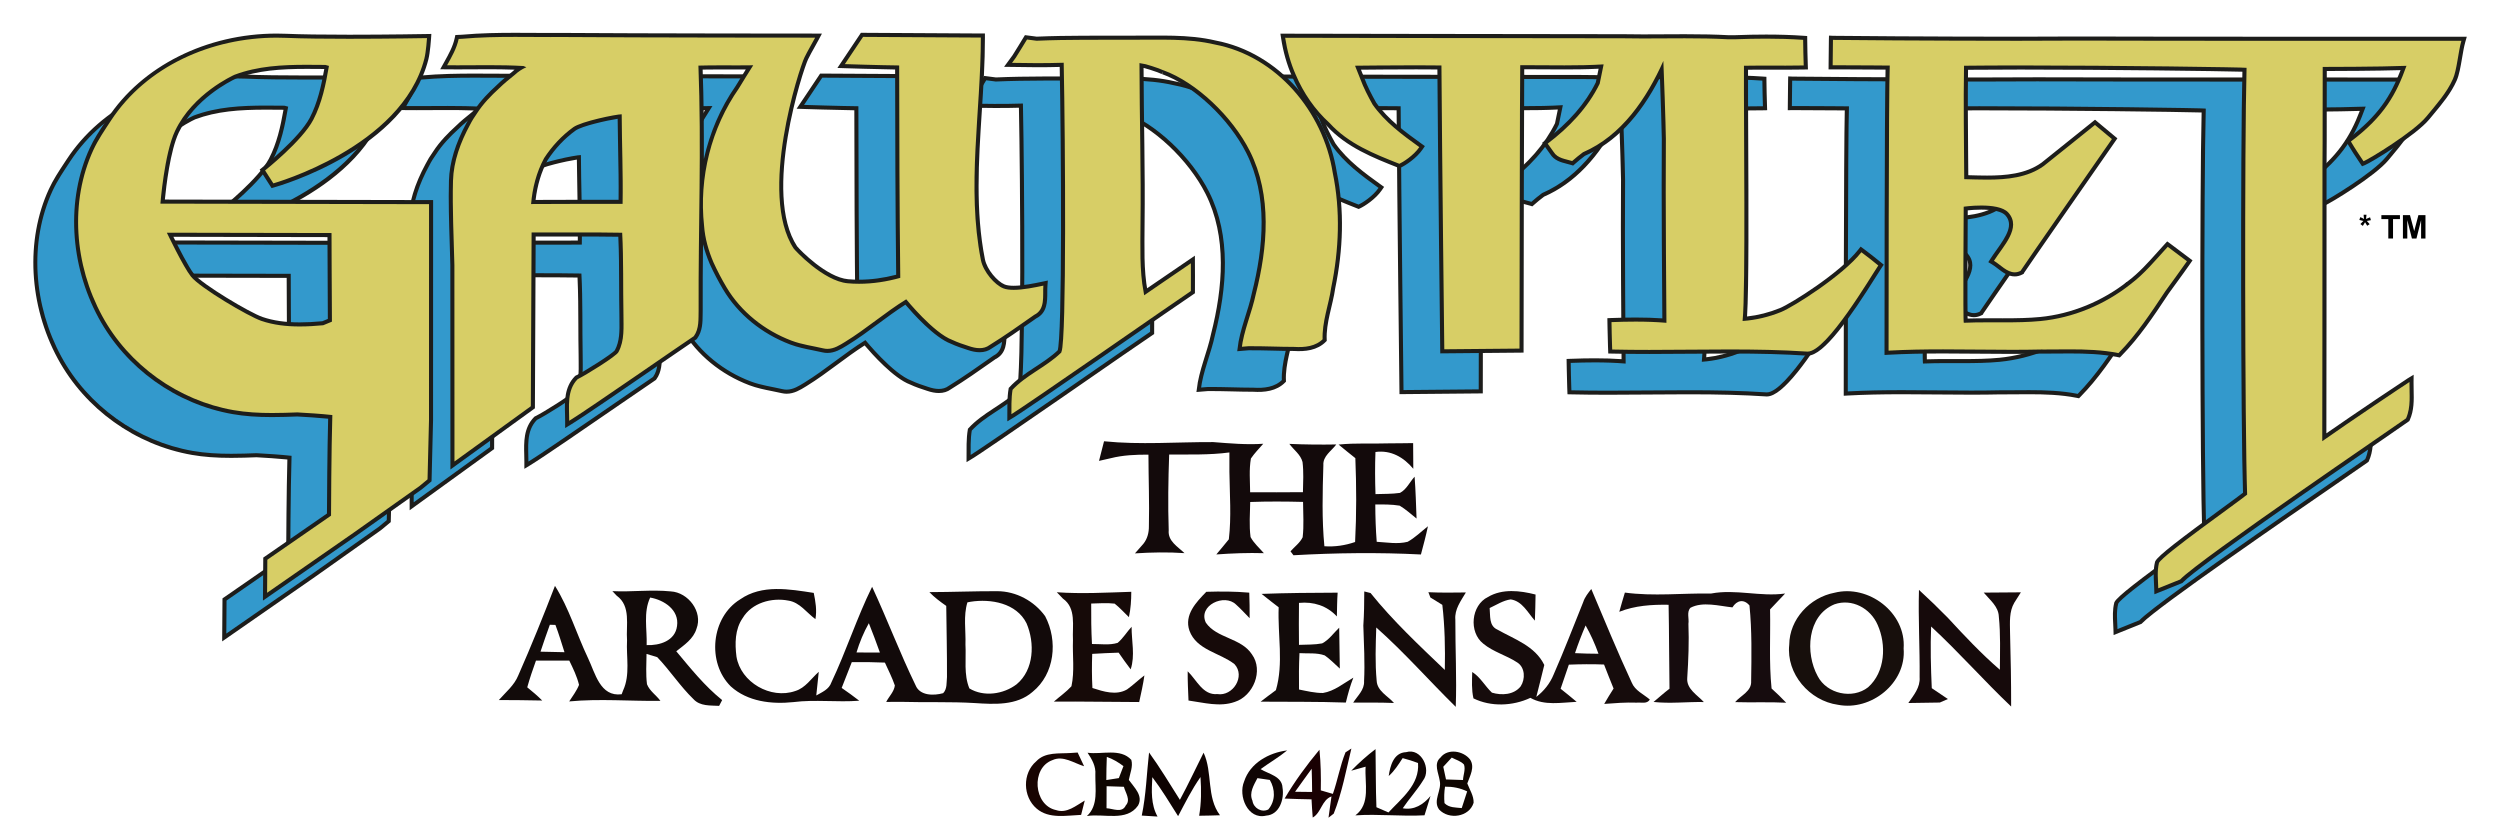
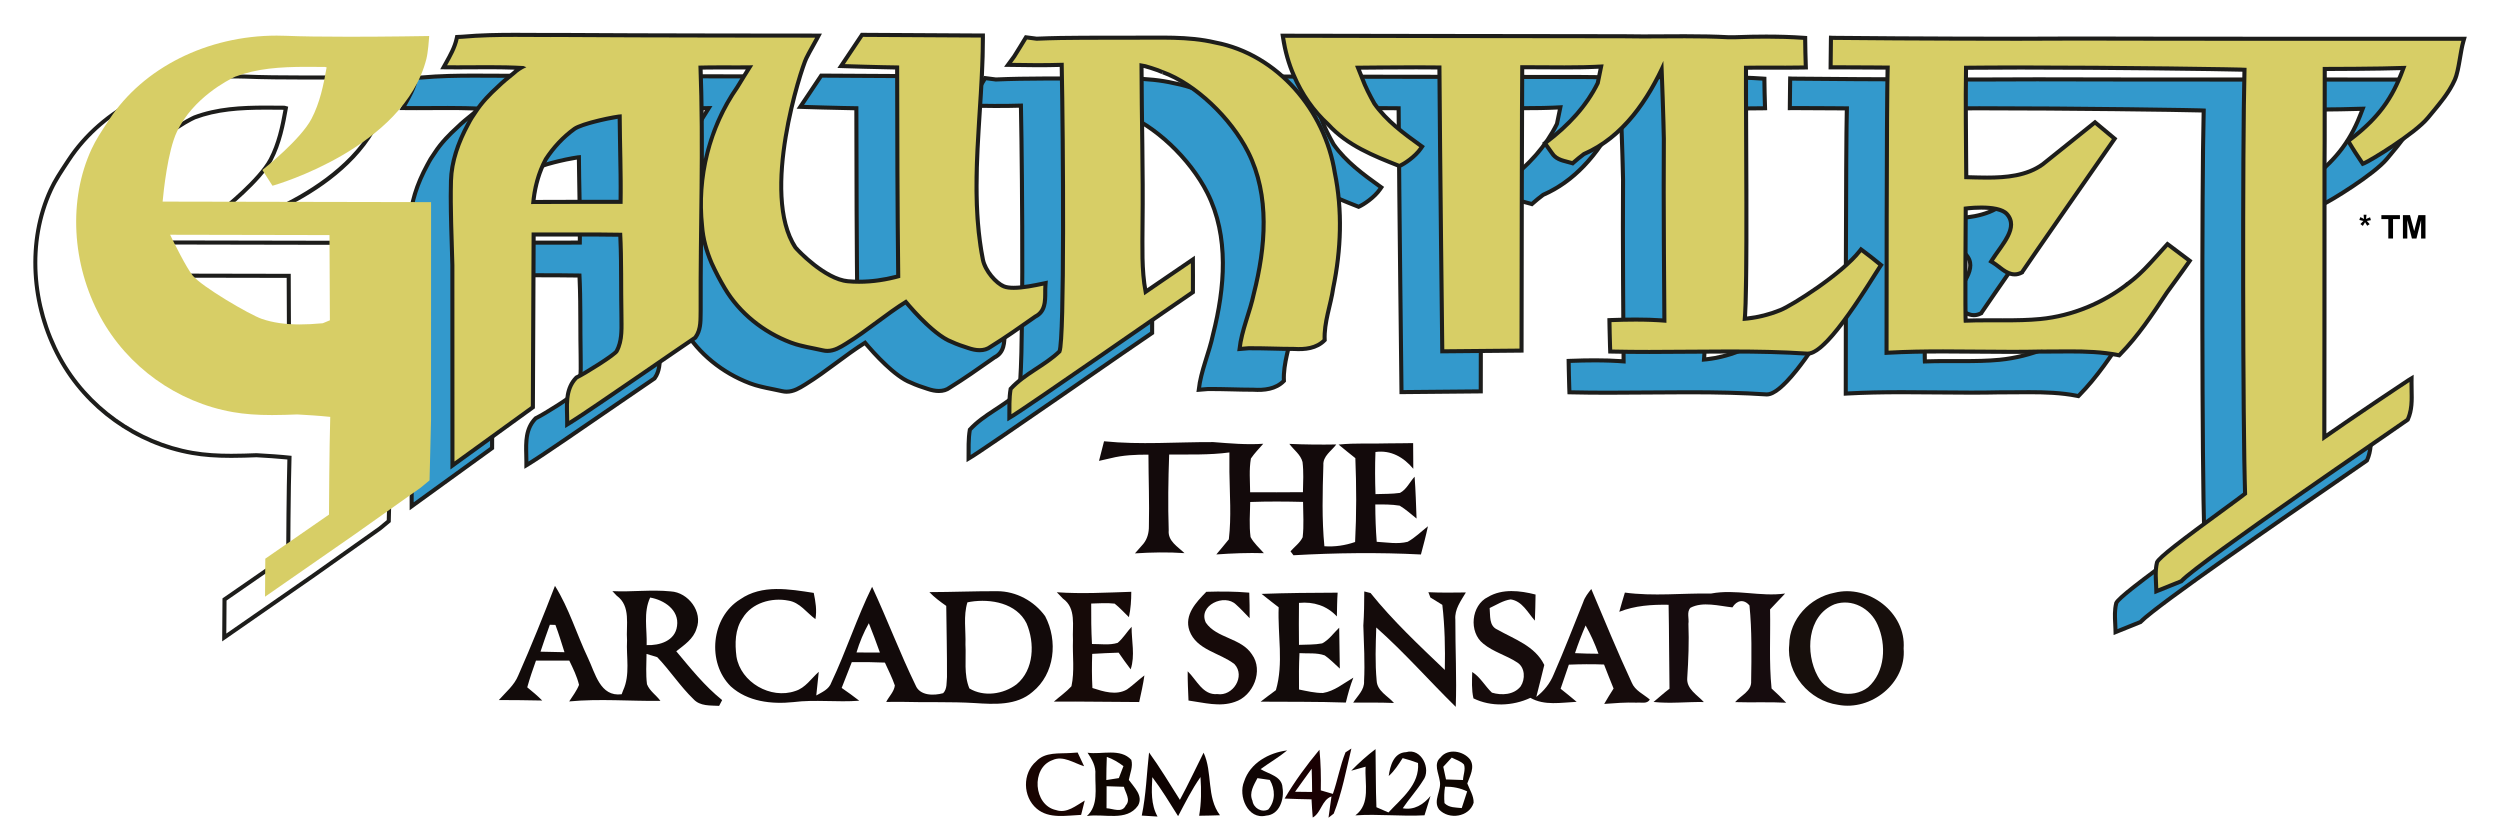
<svg xmlns="http://www.w3.org/2000/svg" version="1.0" x="0px" y="0px" width="613px" height="206px" viewBox="0 0 613 206" enable-background="new 0 0 613 206" xml:space="preserve">
  <g id="Green">
    <g>
      <g>
        <g>
          <path fill="#3399CC" d="M100.94,123.16c0,0,0-33.02-0.02-48.169c-0.043-1.863-0.103-3.736-0.162-5.61      c-0.155-4.939-0.316-10.046-0.178-15.084c0.118-4.286,1.538-8.961,4.221-13.895c0.465-0.93,1.051-1.888,1.783-2.912      c1.654-2.577,3.814-4.684,5.51-6.229c1.157-1.138,2.37-2.127,3.834-3.3c0.524-0.495,1.105-0.935,1.73-1.309      c-2.868-0.15-5.671-0.17-7.835-0.17c-1.271,0-2.543,0.008-3.815,0.016c-1.273,0.008-2.547,0.016-3.82,0.016      c-0.854,0-1.709-0.004-2.563-0.013l-0.84-0.009l0.595-1.069c1.054-1.891,2.145-3.847,2.602-5.977l0.081-0.376l1.245-0.058      c4.567-0.41,9.145-0.465,13.018-0.465c1.453,0,2.906,0.009,4.359,0.018c1.451,0.009,2.9,0.017,4.35,0.017      c0.82,0,1.643-0.002,2.462-0.01c20.223,0.148,61.965,0.16,62.384,0.16h0.831l-0.389,0.734c-0.334,0.629-0.679,1.242-1.024,1.857      c-0.545,0.97-1.109,1.974-1.618,3.026c-1.188,2.458-11.297,33.19-2.633,46.338c0.582,0.767,7.33,7.784,12.867,8.277      c0.896,0.08,1.816,0.12,2.737,0.12c3.088,0,6.314-0.448,9.594-1.332c-0.199-17.475-0.246-34.922-0.265-51.206      c-4.53-0.055-12.751-0.322-12.836-0.325l-0.9-0.029l5.115-7.647l0.269,0.001c0,0,21.524,0.135,28.874,0.165L231,18.712v0.498      c0,6.071-0.396,12.272-0.78,18.27c-0.765,11.962-1.555,24.332,0.78,36.164c0.544,2.757,3.224,5.803,5.166,6.583      c0.575,0.231,1.376,0.348,2.381,0.348c2.306,0,5.239-0.616,7.18-1.023l0.651-0.137l-0.05,0.663      c-0.039,0.516-0.038,1.062-0.038,1.616c0.001,2.227,0.002,4.75-2.483,5.957l-0.868,0.618c-3.254,2.286-6.62,4.65-10.068,6.778      c-0.697,0.538-1.608,0.825-2.668,0.825c0,0,0,0,0,0c-0.836,0-1.781-0.181-2.808-0.539c-1.381-0.443-2.741-0.896-4.068-1.52      c-4.163-1.515-9.884-8.159-11.226-9.767c-2.439,1.527-4.792,3.268-7.071,4.953c-2.419,1.79-4.921,3.64-7.539,5.248l-0.173,0.106      c-1.288,0.792-2.749,1.691-4.437,1.691c-0.366,0-0.734-0.043-1.095-0.127c-0.795-0.185-1.596-0.345-2.395-0.505      c-1.825-0.365-3.711-0.742-5.509-1.425c-6.869-2.607-12.605-7.316-16.152-13.261c-1.182-1.976-2.274-4.062-3.246-6.2      c-1.352-3.173-2.139-6.235-2.343-9.111c-0.079-0.729-0.142-1.459-0.188-2.19c-0.004,0.364-0.009,0.727-0.013,1.091      c-0.086,7.126-0.174,14.495-0.142,21.742c-0.009,0.348-0.012,0.685-0.014,1.023c-0.013,1.942-0.026,3.951-1.262,5.644      l-0.053,0.073l-0.076,0.05c-1.04,0.683-4.363,2.969-8.57,5.863c-8.035,5.527-19.039,13.097-21.995,14.896l-0.76,0.462v-0.89      c0-0.537-0.015-1.084-0.029-1.637c-0.08-3.018-0.171-6.438,2.242-8.913l0.061-0.062l0.078-0.038      c2.242-1.093,9.318-5.577,9.771-6.401c1.265-2.328,1.227-5.028,1.191-7.639c-0.007-0.497-0.014-0.992-0.012-1.482      c-0.047-2.423-0.055-4.858-0.063-7.292c-0.012-3.987-0.024-8.105-0.223-12.155c-3.687-0.061-7.339-0.068-10.141-0.068      l-8.847,0.01l-2.249-0.003l-0.188,42.366l-19.719,14.273V123.16z M141.943,38.557c-2.206,0.255-9.346,1.785-11.11,3.058      c-2.697,1.947-5.053,4.446-7.004,7.428c-1.633,3.035-2.668,6.569-3.06,10.481c3.557-0.03,7.114-0.035,10.671-0.035l4.51,0.001      c2.072,0,4.146-0.001,6.218-0.009c0.064-4.286-0.021-8.638-0.104-12.851C142.013,43.985,141.959,41.254,141.943,38.557z       M161.769,26.576c0.367,9.753,0.358,19.627,0.266,29.333c0.738-8.792,3.764-17.399,8.755-24.546      c0.879-1.459,1.842-3.02,2.987-4.842c-0.893,0.009-1.785,0.012-2.678,0.012l-4.441-0.008      C165.3,26.526,163.55,26.532,161.769,26.576z" />
          <path fill="#1D1D1B" d="M201.625,19.045c0,0,21.525,0.135,28.875,0.165c0,18.18-3.511,36.694,0.01,54.53      c0.582,2.948,3.418,6.126,5.47,6.95c0.687,0.275,1.576,0.384,2.567,0.384c2.316,0,5.182-0.593,7.283-1.034      c-0.19,2.54,0.54,5.81-2.24,7.16c-3.62,2.54-7.22,5.1-10.98,7.42c-0.713,0.547-1.549,0.75-2.406,0.75      c-0.898,0-1.819-0.224-2.644-0.511c-1.37-0.44-2.72-0.89-4.02-1.5c-4.61-1.68-11.33-9.97-11.33-9.97      c-5.19,3.19-9.789,7.244-14.98,10.43c-1.327,0.814-2.731,1.724-4.349,1.724c-0.318,0-0.646-0.036-0.981-0.114      c-2.629-0.613-5.311-0.95-7.84-1.91c-6.532-2.479-12.32-7.05-15.9-13.05c-1.19-1.99-2.26-4.04-3.22-6.15      c-1.21-2.84-2.08-5.85-2.3-8.94c-1.28-11.82,1.75-23.98,8.56-33.73c1.14-1.89,2.31-3.77,3.49-5.64      c-1.197,0.019-2.394,0.024-3.591,0.024c-1.48,0-2.96-0.008-4.441-0.008c-1.803,0-3.605,0.012-5.408,0.064      c0.78,19.98-0.04,39.97,0.05,59.97c-0.06,2.16,0.17,4.52-1.18,6.37c-3.06,2.01-26.08,18.03-30.55,20.75      c0-3.49-0.61-7.45,2.07-10.2c2.01-0.98,9.51-5.62,10-6.63c1.56-2.87,1.22-6.2,1.23-9.34c-0.13-6.65,0.04-13.3-0.31-19.94      c-3.538-0.062-7.077-0.076-10.617-0.076c-2.949,0-5.898,0.01-8.847,0.01c-0.916,0-1.832-0.001-2.747-0.003l-0.19,42.61      l-18.72,13.55c0,0,0-33.02-0.02-48.17c-0.16-6.89-0.529-13.779-0.34-20.68c0.131-4.774,1.86-9.44,4.16-13.67      c0.5-1,1.1-1.95,1.75-2.86c1.49-2.32,3.41-4.3,5.44-6.15c1.2-1.18,2.5-2.23,3.81-3.28c0.84-0.79,1.78-1.41,2.83-1.86l-0.71-0.3      c-2.841-0.169-5.688-0.208-8.538-0.208c-2.545,0-5.091,0.032-7.635,0.032c-0.853,0-1.706-0.003-2.558-0.013      c1.14-2.05,2.34-4.12,2.84-6.45l0.86-0.04c4.319-0.387,8.655-0.465,12.994-0.465c2.904,0,5.808,0.035,8.709,0.035      c0.822,0,1.646-0.002,2.467-0.01c20.45,0.15,62.38,0.16,62.38,0.16c-0.87,1.64-1.817,3.176-2.65,4.9      c-1.255,2.598-11.399,33.479-2.6,46.83c0.195,0.296,7.211,7.963,13.24,8.5c0.925,0.083,1.854,0.122,2.782,0.122      c3.401,0,6.807-0.533,10.098-1.452c-0.2-17.36-0.25-34.72-0.27-52.08c-4.44-0.04-13.32-0.33-13.32-0.33L201.625,19.045       M120.22,60.03c3.74-0.035,7.48-0.04,11.22-0.04c1.503,0,3.006,0.001,4.51,0.001c2.236,0,4.473-0.002,6.709-0.011      c0.13-7.32-0.19-14.64-0.22-21.96c-0.004,0-0.008,0-0.012,0c-1.369,0-9.872,1.734-11.888,3.19c-2.826,2.04-5.22,4.64-7.13,7.56      C121.54,52.24,120.55,56.11,120.22,60.03 M201.093,18.042l-0.299,0.447l-4.465,6.675l-1.001,1.497l1.8,0.059      c0.083,0.002,7.741,0.251,12.354,0.318c0.02,16.023,0.067,33.157,0.26,50.328c-3.108,0.807-6.163,1.216-9.089,1.216      c-0.907,0-1.813-0.04-2.693-0.118c-5.233-0.466-11.708-7.085-12.513-8.083c-8.513-12.983,1.508-43.382,2.684-45.816      c0.502-1.039,1.062-2.035,1.603-2.999c0.348-0.618,0.694-1.235,1.03-1.868l0.779-1.468l-1.662,0      c-0.419,0-42.16-0.012-62.373-0.16c-0.834,0.007-1.655,0.01-2.474,0.01c-1.449,0-2.898-0.008-4.348-0.017      c-1.454-0.009-2.908-0.018-4.361-0.018c-3.884,0-8.475,0.056-13.083,0.469l-0.817,0.037l-0.77,0.036l-0.162,0.753      c-0.441,2.057-1.513,3.979-2.55,5.838l-0.187,0.335l-0.816,1.467L99.619,27c0.856,0.01,1.712,0.013,2.569,0.013      c1.274,0,2.548-0.008,3.823-0.016c1.271-0.008,2.542-0.016,3.812-0.016c1.788,0,4.013,0.014,6.348,0.104      c-0.2,0.162-0.396,0.332-0.585,0.509c-1.462,1.172-2.676,2.164-3.855,3.323c-1.69,1.54-3.881,3.676-5.58,6.322      c-0.72,1.005-1.318,1.984-1.803,2.954c-2.705,4.974-4.146,9.724-4.265,14.09c-0.139,5.052,0.022,10.167,0.178,15.113      c0.059,1.873,0.118,3.745,0.162,5.618c0.02,15.127,0.02,48.146,0.02,48.146v1.958l1.586-1.148l18.72-13.55l0.411-0.298      l0.002-0.508l0.186-41.612c0.583,0.001,1.167,0.001,1.751,0.001c1.475,0,2.949-0.002,4.424-0.005      c1.474-0.002,2.948-0.005,4.422-0.005c2.68,0,6.141,0.007,9.664,0.061c0.177,3.888,0.189,7.836,0.201,11.664      c0.007,2.395,0.015,4.871,0.063,7.311c-0.001,0.47,0.005,0.968,0.012,1.468c0.037,2.663,0.072,5.179-1.12,7.373      c-0.72,0.943-7.464,5.189-9.561,6.211l-0.156,0.076l-0.122,0.125c-2.56,2.626-2.466,6.158-2.383,9.274      c0.015,0.548,0.029,1.091,0.029,1.624v1.779l1.52-0.925c2.968-1.807,13.979-9.381,22.018-14.912      c4.205-2.892,7.525-5.177,8.561-5.857l0.152-0.1l0.107-0.147c1.331-1.823,1.345-4.008,1.358-5.936      c0.002-0.335,0.004-0.668,0.013-0.997c-0.024-5.391,0.019-10.831,0.077-16.186c0.398,1.567,0.947,3.176,1.644,4.811      c0.99,2.176,2.091,4.279,3.282,6.271c3.604,6.04,9.43,10.824,16.403,13.472c1.837,0.697,3.744,1.079,5.589,1.447      c0.784,0.157,1.594,0.319,2.379,0.502c0.398,0.092,0.805,0.14,1.208,0.14c1.83,0,3.354-0.938,4.699-1.766l0.172-0.106      c2.637-1.618,5.147-3.475,7.575-5.271c2.156-1.595,4.379-3.239,6.672-4.7c1.745,2.056,7.096,8.076,11.154,9.583      c1.342,0.626,2.705,1.081,4.1,1.528c1.057,0.368,2.057,0.559,2.949,0.559c1.153,0,2.152-0.311,2.972-0.924      c3.447-2.129,6.804-4.488,10.052-6.77l0.875-0.614c2.691-1.357,2.69-4.135,2.689-6.37c0-0.56,0-1.088,0.036-1.578l0.099-1.327      l-1.302,0.273c-1.92,0.403-4.823,1.013-7.077,1.013c-0.94,0-1.679-0.105-2.195-0.313c-1.788-0.718-4.355-3.65-4.862-6.215      c-2.323-11.768-1.534-24.104-0.771-36.035c0.384-6.005,0.781-12.215,0.781-18.302v-0.996l-0.996-0.004      c-7.35-0.03-28.873-0.165-28.873-0.165L201.093,18.042L201.093,18.042z M162.288,27.064c1.598-0.034,3.145-0.039,4.371-0.039      c0.739,0,1.479,0.002,2.218,0.004c0.741,0.002,1.482,0.004,2.223,0.004c0.59,0,1.18-0.001,1.77-0.005      c-0.932,1.49-1.746,2.813-2.507,4.076c-3.721,5.334-6.357,11.471-7.779,17.897C162.61,41.707,162.552,34.354,162.288,27.064      L162.288,27.064z M124.271,49.282c1.912-2.915,4.218-5.358,6.855-7.261c1.542-1.114,7.741-2.503,10.321-2.894      c0.02,2.516,0.069,5.051,0.118,7.514c0.08,4.048,0.162,8.224,0.11,12.343c-1.908,0.006-3.816,0.007-5.724,0.007l-2.255,0      l-2.255,0c-3.734,0-6.936,0.005-10.114,0.03C121.749,55.41,122.738,52.139,124.271,49.282L124.271,49.282z" />
        </g>
        <g>
-           <path fill="#3399CC" d="M55.052,146.987l15.619-10.81c0.009-2.097,0.077-16.27,0.305-23.959      c-2.815-0.292-5.644-0.462-8.094-0.599c-1.839,0.073-4.031,0.15-6.177,0.15c-3.712,0-6.747-0.228-9.551-0.716      c-13.745-2.396-25.911-11.123-32.543-23.344c-7.05-12.99-7.88-28.757-2.165-41.148c1.023-2.219,2.387-4.286,3.705-6.286      l0.631-0.958c8.304-12.696,24.04-20.583,41.068-20.583c0.76,0,1.523,0.016,2.282,0.047c3.658,0.152,8.862,0.229,15.467,0.229      c9.646,0,19-0.168,19.094-0.17l0.544-0.01l-0.036,0.542c-0.009,0.14-0.23,3.44-0.655,5.101      c-5.567,21.803-37.062,30.878-37.379,30.968l-0.357,0.1l-2.473-3.862l0.354-0.281c0.09-0.072,9.058-7.22,11.688-12.26      c2.05-3.929,2.943-8.208,3.713-12.617l-0.37-0.102l-1.102-0.01c-1.123-0.01-2.247-0.021-3.372-0.021      c-6.703,0-12.256,0.41-17.57,2.409c-1.696,0.796-10.309,5.155-14.285,13.478c-2.272,4.756-3.295,14.733-3.516,17.156      l65.825,0.13l-0.01,53.429l-0.366,14.79l-2.146,1.775l-16.209,11.483l-21.986,15.273L55.052,146.987z M31.708,67.562      c1.009,2.072,3.969,8.036,5.503,9.957c2.191,2.743,14.04,9.666,17.001,10.679c2.663,0.911,5.696,1.354,9.273,1.354      c1.679,0,3.478-0.093,5.654-0.292l1.748-0.722c-0.052-6.523-0.088-18.338-0.096-20.897L31.708,67.562z" />
          <path fill="#1D1D1B" d="M57.849,19.233c0.753,0,1.509,0.016,2.261,0.047c4.19,0.174,9.907,0.23,15.487,0.23      c9.762,0,19.103-0.17,19.103-0.17s-0.222,3.375-0.64,5.01C88.5,46.125,57.03,54.96,57.03,54.96L55,51.79      c0,0,9.109-7.226,11.82-12.42c2.156-4.132,3.06-8.69,3.84-13.21l-0.87-0.24c-1.512-0.012-3.028-0.031-4.544-0.031      c-6.017,0-12.035,0.292-17.746,2.441c-0.44,0.21-10.204,4.611-14.56,13.73c-2.654,5.555-3.61,17.87-3.61,17.87l65.87,0.13      l-0.01,52.93l-0.36,14.55l-1.97,1.63l-16.18,11.46l-21.19,14.72l0.06-8.1l15.62-10.81c0,0,0.06-16.45,0.32-24.67      c-2.85-0.31-5.72-0.49-8.58-0.65c-2.063,0.079-4.134,0.149-6.205,0.149c-3.169,0-6.337-0.164-9.465-0.709      c-13.436-2.342-25.626-10.996-32.19-23.09c-6.78-12.492-8.01-27.995-2.15-40.7c1.168-2.532,2.773-4.845,4.3-7.18      C25.98,26.165,41.969,19.232,57.849,19.233 M63.485,90.051c1.928,0,3.864-0.125,5.775-0.301c0.53-0.22,1.6-0.66,2.13-0.88      c-0.06-7.24-0.1-21.73-0.1-21.73l-40.38-0.08c0,0,3.994,8.37,5.91,10.77c2.212,2.77,14.082,9.763,17.23,10.84      C57.072,89.704,60.267,90.051,63.485,90.051 M57.849,18.233c-17.194-0.001-33.091,7.973-41.486,20.81L15.733,40      c-1.329,2.015-2.702,4.098-3.741,6.351c-5.78,12.532-4.945,28.47,2.179,41.596c6.705,12.354,19.003,21.176,32.897,23.598      c2.833,0.494,5.895,0.724,9.636,0.724c2.138,0,4.317-0.076,6.197-0.148c2.299,0.128,4.929,0.287,7.562,0.547      c-0.21,7.513-0.278,20.491-0.291,23.246l-15.191,10.513l-0.427,0.295l-0.004,0.52l-0.06,8.1l-0.014,1.93l1.585-1.101      l21.19-14.72l16.187-11.465l0.03-0.021l0.029-0.024l1.97-1.63l0.351-0.291l0.011-0.455l0.36-14.55L96.2,60.06v-0.998      l-0.998-0.002l-64.778-0.128c0.301-3.091,1.323-12.057,3.418-16.441c3.903-8.169,12.377-12.458,14.036-13.234l0.011-0.005      c5.232-1.96,10.724-2.363,17.357-2.363c1.125,0,2.248,0.01,3.368,0.021l0.898,0.008c-0.744,4.199-1.636,8.266-3.579,11.99      c-2.583,4.949-11.466,12.028-11.555,12.1l-0.708,0.562l0.488,0.761l2.03,3.17l0.399,0.624l0.713-0.2      c1.308-0.367,32.091-9.245,37.729-31.325c0.436-1.706,0.66-5.051,0.669-5.192l0.071-1.085l-1.087,0.02      c-0.093,0.002-9.444,0.17-19.085,0.17c-6.598,0-11.795-0.077-15.446-0.229C59.39,18.249,58.615,18.233,57.849,18.233l0,1      L57.849,18.233L57.849,18.233z M63.485,89.051c-3.521,0-6.501-0.434-9.111-1.327c-3.104-1.062-14.776-8.018-16.772-10.518      c-1.355-1.697-3.872-6.667-5.091-9.143l37.782,0.075c0.01,3.278,0.044,13.875,0.092,20.065l-0.361,0.149l-1.006,0.416      C66.891,88.961,65.129,89.051,63.485,89.051L63.485,89.051z" />
        </g>
        <g>
          <path fill="#3399CC" d="M518.71,154.265c-0.013-0.438-0.035-0.878-0.057-1.319c-0.083-1.65-0.169-3.357,0.242-5.025l0.013-0.053      l0.024-0.049c0.686-1.385,7.77-6.635,16.26-12.843c2.467-1.803,4.456-3.257,5.3-3.928c-0.556-16.362-0.648-84.235-0.144-103.958      c-3.729-0.146-32.874-0.54-54.953-0.54c-5.182,0-9.661,0.022-13.323,0.065c-0.108,6.731-0.05,13.569,0.005,20.186      c0.019,2.214,0.037,4.429,0.05,6.644l1.006,0.027c1.349,0.038,2.722,0.077,4.098,0.077c4.505,0,9.646-0.387,13.627-3.252      c0.358-0.258,9.158-7.337,12.519-10.044l0.319-0.257l4.817,4.016l-0.262,0.376c-7.567,10.87-21.982,31.601-22.371,32.263      l-0.071,0.159l-0.136,0.045c-0.542,0.283-1.102,0.426-1.663,0.426c-1.486,0-2.726-0.958-3.925-1.883      c-0.493-0.381-0.958-0.74-1.42-1.017l-0.44-0.263l0.273-0.433c0.422-0.669,0.915-1.356,1.437-2.083      c2.256-3.144,4.589-6.395,2.153-9.128c-0.919-1.03-3.094-1.575-6.29-1.575c-1.633,0-3.104,0.147-3.8,0.23      c-0.07,10.147-0.127,24.804-0.021,27.498c1.838-0.075,3.717-0.085,5.484-0.085l3.601,0.006c3.553,0,6.482-0.055,9.23-0.323      c7.739-0.755,15.453-3.9,21.718-8.855c2.764-2.063,5.1-4.674,7.359-7.2c0.595-0.666,1.19-1.331,1.792-1.986l0.3-0.327      l0.36,0.259c0.207,0.149,1.355,1.015,2.511,1.886c0.864,0.65,2.592,1.948,2.592,1.948l-0.274,0.396      c-1.066,1.544-2.192,3.084-3.28,4.573c-0.682,0.933-1.363,1.865-2.034,2.804l-0.289,0.436      c-3.375,5.078-6.865,10.329-11.241,14.774l-0.189,0.192l-0.264-0.053c-3.992-0.792-8.028-0.901-11.795-0.901      c-1.012,0-2.024,0.009-3.037,0.017c-1.014,0.009-2.027,0.017-3.039,0.017l-0.985-0.003c-2.167,0.051-4.524,0.075-7.19,0.075      c-2.808,0-5.616-0.027-8.423-0.053c-2.805-0.027-5.609-0.054-8.412-0.054c-5.239,0-9.485,0.099-13.365,0.311l-0.527,0.028V95.98      c0-0.627,0.003-61.222,0.27-69.405c-1.816-0.016-8.023-0.068-12.049-0.068l-1.936,0.005l0.005-0.507      c0.021-2.112,0.041-4.172,0.07-6.232l0.008-0.532l0.531,0.041c0.606,0.037,24.954,0.218,45.268,0.218      c5.524,0,10.659-0.014,14.759-0.049c16.043,0.046,31.987,0.052,46.828,0.052l23.933-0.002c7.753,0,15.511,0.002,23.264,0.009      l0.661,0l-0.181,0.636c-0.325,1.144-0.573,2.608-0.814,4.024c-0.339,2-0.691,4.067-1.28,5.392      c-1.345,3.023-3.497,5.604-5.578,8.099c-0.346,0.415-0.692,0.83-1.033,1.245c-3.152,3.839-14.168,10.526-15.579,11.096      l-0.377,0.153l-0.462-0.69c-0.976-1.457-1.984-2.963-2.881-4.515l-0.222-0.383l0.354-0.267      c7.636-5.755,10.71-10.878,13.207-17.633c-6.014,0.212-16.874,0.239-19.319,0.242c-0.019,3.455-0.018,6.909-0.016,10.362      c0.001,4.46,0.003,9.073-0.041,13.613c0.019,20.129-0.039,59.651-0.048,66.331c6.438-4.518,19.708-13.417,20.618-13.972      l0.772-0.471l-0.012,0.905c-0.009,0.661,0.007,1.331,0.023,2.003c0.057,2.375,0.116,4.831-0.907,7.105l-0.054,0.121      l-0.106,0.078c-0.481,0.352-2.743,1.909-6.167,4.265c-13.57,9.339-45.347,31.21-49.158,35.187l-0.072,0.076l-0.097,0.04      c-1.782,0.742-3.575,1.453-5.367,2.164l-0.664,0.263L518.71,154.265z" />
          <path fill="#1D1D1B" d="M439.44,19.78c0.508,0.04,25.449,0.219,45.306,0.219c5.526,0,10.662-0.014,14.764-0.049      c15.609,0.045,31.215,0.052,46.824,0.052c7.973,0,15.944-0.002,23.917-0.002c7.758,0,15.521,0.002,23.279,0.009      c-0.79,2.78-1.097,7.163-2.07,9.35c-1.536,3.452-4.144,6.312-6.54,9.23c-3.115,3.793-14.02,10.4-15.38,10.95      c-1.07-1.6-2.14-3.18-3.1-4.84c8.227-6.2,11.15-11.64,13.63-18.56c-6.58,0.27-20.54,0.27-20.54,0.27      c-0.05,8.16,0.02,16.31-0.06,24.47c0.021,22.18-0.05,67.3-0.05,67.3c6.2-4.39,20.51-13.98,21.38-14.51      c-0.04,2.97,0.42,6.11-0.84,8.91c-2.39,1.75-50.59,34.5-55.39,39.51c-1.78,0.74-3.57,1.45-5.36,2.16      c-0.06-2.07-0.33-4.18,0.17-6.21c0.98-1.98,19.24-14.79,21.62-16.76c-0.57-16.09-0.65-85.87-0.14-104.65      c-0.452-0.131-31.879-0.581-55.465-0.581c-5.103,0-9.84,0.021-13.815,0.071c-0.16,9.27,0,18.54,0.05,27.81      c1.824,0.044,3.71,0.117,5.601,0.117c4.971,0,9.969-0.502,13.919-3.347c0.448-0.322,12.54-10.06,12.54-10.06l4.15,3.46      c0,0-22.23,31.93-22.4,32.31c-0.498,0.259-0.973,0.369-1.431,0.369c-1.892,0-3.487-1.871-5.089-2.829      c2.24-3.55,6.855-8.091,3.54-11.81c-1.252-1.405-4.158-1.743-6.663-1.743c-2.32,0-4.297,0.29-4.297,0.29      s-0.199,28.198,0.021,28.458c1.901-0.089,3.902-0.106,5.939-0.106c1.192,0,2.396,0.006,3.601,0.006      c3.175,0,6.347-0.04,9.279-0.326c7.928-0.773,15.67-3.97,21.98-8.96c3.51-2.62,6.27-6.04,9.21-9.24      c0.36,0.26,3.6,2.71,4.71,3.54c-1.72,2.49-3.55,4.91-5.31,7.37c-3.51,5.28-7.01,10.61-11.48,15.15      c-3.928-0.779-7.908-0.911-11.892-0.911c-2.026,0-4.053,0.034-6.076,0.034c-0.327,0-0.655-0.001-0.982-0.003      c-2.397,0.056-4.794,0.075-7.193,0.075c-5.611,0-11.226-0.107-16.835-0.107c-4.467,0-8.934,0.068-13.392,0.312      c0,0,0-64.27,0.29-69.9c0,0-7.81-0.073-12.569-0.073c-0.517,0-1,0.001-1.431,0.003C439.39,23.94,439.41,21.86,439.44,19.78       M438.469,18.731l-0.029,1.035c-0.029,2.061-0.049,4.122-0.069,6.172l0,0.062l-0.01,1.014l1.014-0.004      c0.43-0.002,0.911-0.003,1.426-0.003c3.683,0,9.255,0.044,11.535,0.064c-0.252,9.824-0.255,66.398-0.255,68.909v1.056      l1.055-0.058c3.87-0.211,8.108-0.31,13.337-0.31c2.8,0,5.65,0.027,8.407,0.054c2.762,0.026,5.618,0.053,8.428,0.053      c2.67,0,5.03-0.024,7.216-0.076c0.299,0.002,0.629,0.003,0.959,0.003c1.014,0,2.028-0.008,3.043-0.017      c1.01-0.008,2.021-0.017,3.032-0.017c3.741,0,7.748,0.108,11.697,0.892l0.529,0.105l0.378-0.384      c4.41-4.479,7.914-9.75,11.301-14.848l0.299-0.45c0.651-0.909,1.331-1.84,2.012-2.771c1.09-1.492,2.218-3.035,3.289-4.584      l0.547-0.792l-0.771-0.577c-0.476-0.355-1.342-1.009-2.205-1.659c-1.159-0.873-2.312-1.742-2.519-1.891l-0.721-0.52      l-0.601,0.654c-0.604,0.658-1.2,1.324-1.797,1.991c-2.243,2.507-4.563,5.1-7.275,7.124c-6.213,4.913-13.833,8.021-21.479,8.767      c-2.728,0.266-5.644,0.321-9.182,0.321l-1.807-0.003l-1.794-0.003c-1.611,0-3.315,0.009-5,0.067      c-0.083-3.565-0.032-16.954,0.033-26.531c0.771-0.08,1.985-0.178,3.304-0.178c3.006,0,5.107,0.5,5.916,1.408      c2.014,2.259,0.364,4.949-2.186,8.503c-0.526,0.733-1.023,1.426-1.453,2.107l-0.547,0.866l0.879,0.526      c0.437,0.261,0.891,0.612,1.371,0.983c1.207,0.932,2.574,1.988,4.231,1.988c0.643,0,1.28-0.162,1.894-0.482l0.309-0.161      l0.117-0.262c0.819-1.279,16.353-23.613,22.333-32.202l0.524-0.752l-0.704-0.587l-4.15-3.46l-0.629-0.525l-0.639,0.514      c-4.814,3.876-12.115,9.747-12.499,10.029c-3.863,2.781-8.908,3.157-13.333,3.157c-1.367,0-2.748-0.039-4.084-0.077      c-0.174-0.005-0.349-0.01-0.522-0.014c-0.012-2.053-0.03-4.106-0.047-6.159c-0.055-6.455-0.11-13.119-0.013-19.688      c3.568-0.039,7.878-0.059,12.831-0.059c20.912,0,49.024,0.367,54.44,0.531c-0.488,20.251-0.396,86.569,0.148,103.23      c-0.941,0.73-2.885,2.151-5.087,3.761c-10.358,7.573-15.741,11.667-16.413,13.025l-0.048,0.098l-0.026,0.106      c-0.429,1.739-0.341,3.483-0.256,5.169c0.022,0.438,0.044,0.874,0.057,1.309l0.042,1.427l1.327-0.526      c1.764-0.7,3.588-1.423,5.375-2.167l0.193-0.081l0.145-0.151c3.775-3.94,35.523-25.791,49.08-35.121      c3.427-2.359,5.692-3.917,6.179-4.274l0.213-0.156l0.108-0.241c1.07-2.378,1.009-4.892,0.951-7.323      c-0.017-0.687-0.032-1.335-0.023-1.984l0.024-1.81l-1.545,0.942c-0.876,0.534-13.177,8.781-19.856,13.438      c0.013-8.865,0.065-46.051,0.047-65.375c0.044-4.532,0.042-9.146,0.041-13.607c-0.001-3.233-0.003-6.566,0.014-9.863      c3.036-0.005,12.319-0.038,18.09-0.216c-2.421,6.327-5.503,11.229-12.776,16.709l-0.707,0.533l0.443,0.766      c0.906,1.566,1.919,3.08,2.899,4.543l0.236,0.352l0.452,0.676l0.754-0.305c1.473-0.596,12.503-7.255,15.778-11.243      c0.34-0.415,0.685-0.828,1.03-1.242c2.103-2.522,4.277-5.13,5.65-8.216c0.615-1.382,0.956-3.388,1.316-5.512      c0.238-1.403,0.484-2.854,0.802-3.971l0.361-1.272l-1.322-0.001C585.772,19.002,578.009,19,570.25,19l-11.958,0.001      l-11.958,0.001c-14.842,0-30.786-0.006-46.821-0.052c-3.822,0.032-8.786,0.049-14.767,0.049      c-19.907,0-44.498-0.181-45.243-0.217L438.469,18.731L438.469,18.731z" />
        </g>
        <path fill="#3399CC" stroke="#1D1D1B" d="M275.1,27.7c7.93,2.87,16.676,11.155,20.93,19.58c5.407,10.708,4.3,23.35,1.41,34.71     c-0.96,4.58-2.98,8.91-3.51,13.58c0.56-0.05,1.68-0.14,2.24-0.18c3.7-0.03,7.41,0.17,11.11,0.17c2.72,0.17,5.52-0.12,7.53-2.16     c-0.2-4.39,1.49-8.54,2.1-12.83c1.92-9.29,2.3-18.97,0.37-28.29c-2.4-15.14-13.92-28.93-29.29-31.85     c-6.72-1.59-13.66-1.13-20.49-1.19c-7.77,0.05-15.54-0.09-23.31,0.25c-0.87-0.11-1.75-0.23-2.62-0.34     c-0.96,1.56-1.9,3.14-2.89,4.69c-0.37,0.51-1.12,1.55-1.5,2.06c4.38,0.07,8.77,0.14,13.15,0c0.37,18.53,0.7,67.21-0.54,70.27     c-3.65,3.5-8.56,5.44-11.98,9.18c-0.4,2.34-0.29,4.73-0.31,7.1c3.7-2.12,42.53-29.24,45-30.82c0-2.67,0.03-5.34,0-8.01     c-2.8,1.89-5.58,3.8-8.36,5.71c-1.09,0.73-2.17,1.47-3.24,2.22c-1.01-5.46-0.76-11.03-0.75-16.55c0.17-13-0.22-25.99-0.25-38.98     c0.59,0.06,4.23,1.19,5.17,1.68" />
        <g>
          <path fill="#3399CC" d="M433.097,96.709c-5.508-0.363-11.398-0.525-19.099-0.525c-3.262,0-6.524,0.028-9.787,0.055      c-3.266,0.028-6.532,0.056-9.798,0.056c-3.391,0-6.373-0.031-9.115-0.094l-0.47-0.011l-0.048-1.27      c-0.06-1.484-0.086-2.963-0.112-4.44l-0.038-1.979l0.491-0.019c2.214-0.084,4.155-0.125,5.935-0.125      c2.55,0,4.862,0.082,7.049,0.251c-0.035-4.19-0.254-31.299-0.135-44.602c-0.008-2.054-0.356-12.45-0.531-16.986      c-5.068,10.592-11.319,17.392-19.067,20.756c-0.932,0.698-1.766,1.378-2.549,2.078l-0.211,0.189l-0.271-0.085      c-0.335-0.104-0.684-0.193-1.035-0.282c-1.365-0.346-2.913-0.738-3.792-2.174c-0.47-0.64-0.952-1.313-1.425-1.997l-0.272-0.394      l0.38-0.289c5.866-4.459,9.978-9.188,12.566-14.456c0.29-1.387,0.567-2.719,0.831-4.049c-3.301,0.183-6.508,0.208-8.975,0.208      c-1.486,0-2.973-0.01-4.459-0.021c-1.483-0.01-2.966-0.021-4.448-0.021c-0.491,0-0.981,0.001-1.472,0.004      c-0.06,4.569-0.131,46.47-0.16,68.983l0,0.495l-19.434,0.179l-0.006-0.499c-0.006-0.476-0.563-47.452-0.697-69.104      c-1.608-0.024-3.581-0.033-5.663-0.033c-5.642,0-12.158,0.068-14.301,0.093c0.335,0.853,0.676,1.707,1.024,2.56      c0.816,2.234,1.926,4.325,3.003,6.255c3.031,4.305,7.421,7.462,11.295,10.248l0.396,0.284l-0.274,0.403      c-1.432,2.104-4.099,3.809-5.096,4.264l-0.193,0.088l-0.197-0.078c-6.189-2.438-12.588-4.958-17.268-10.12      c-3.522-3.188-6.445-7.346-8.419-11.99c-1.236-2.813-2.12-5.903-2.624-9.18l-0.089-0.577l0.583,0      c10.61,0.012,21.22,0.034,31.83,0.056c15.446,0.032,30.894,0.065,46.345,0.064l3.974,0c1.868,0.04,3.724,0.053,5.581,0.053      c1.707,0,3.413-0.011,5.119-0.021c1.708-0.011,3.417-0.022,5.125-0.022c4.327,0,7.624,0.075,10.692,0.242l1.603-0.001      c2.787-0.105,5.3-0.157,7.662-0.157c3.27,0,6.25,0.098,9.113,0.298l0.46,0.033l0.004,0.461c0.019,1.964,0.064,4.014,0.14,6.268      l0.017,0.505l-0.505,0.012c-1.488,0.034-2.976,0.043-4.464,0.043c-0.958,0-4.787-0.016-5.743-0.016      c-1.319,0-2.638,0.007-3.956,0.033c-0.019,3.905,0.009,9.939,0.041,16.881c0.078,17.179,0.174,38.417-0.327,44.673      c2.978-0.27,5.921-0.991,8.76-2.147c2.868-1.168,15.002-8.833,19.425-14.476l0.299-0.381l0.39,0.286      c1.449,1.061,2.832,2.181,4.169,3.265l0.358,0.29l-0.26,0.381c-0.259,0.378-0.711,1.096-1.309,2.046      c-6.008,9.537-12.657,19.286-16.421,19.286L433.097,96.709z" />
          <path fill="#1D1D1B" d="M305.12,19.26c26.056,0.029,52.108,0.121,78.173,0.121c1.324,0,2.652,0,3.977-0.001      c1.86,0.04,3.72,0.053,5.581,0.053c3.415,0,6.83-0.043,10.244-0.043c3.556,0,7.113,0.047,10.665,0.241c0.41,0,1.22,0,1.63,0      c2.553-0.096,5.108-0.157,7.662-0.157c3.029,0,6.056,0.085,9.078,0.297c0.02,2.09,0.07,4.19,0.14,6.28      c-1.484,0.034-2.969,0.043-4.454,0.043c-1.914,0-3.828-0.016-5.742-0.016c-1.485,0-2.97,0.009-4.454,0.043      c-0.08,13.29,0.45,55.04-0.34,62.59c3.26-0.23,6.461-0.992,9.5-2.23c2.935-1.195,15.13-8.89,19.63-14.63      c1.42,1.04,2.78,2.14,4.15,3.25c-1.776,2.599-12.635,21.113-17.317,21.113c-0.038,0-0.076-0.001-0.113-0.003      c-6.371-0.42-12.75-0.526-19.132-0.526c-6.526,0-13.057,0.111-19.585,0.111c-3.035,0-6.069-0.024-9.103-0.094l-0.03-0.8      c-0.08-1.98-0.1-3.95-0.14-5.92c1.971-0.075,3.943-0.124,5.916-0.124c2.521,0,5.041,0.081,7.554,0.294      c0,0-0.27-30.61-0.14-45.14c-0.01-2.56-0.54-17.86-0.62-19.07c-4.1,9.17-10.19,18.28-19.73,22.4c-0.91,0.68-1.79,1.39-2.63,2.14      c-1.63-0.51-3.57-0.64-4.55-2.24c-0.49-0.67-0.97-1.34-1.44-2.02c5.21-3.96,9.84-8.76,12.74-14.69      c0.33-1.58,0.66-3.16,0.97-4.75c-3.194,0.197-6.391,0.245-9.59,0.245c-2.97,0-5.94-0.041-8.908-0.041      c-0.651,0-1.302,0.002-1.953,0.007c-0.09,0.42-0.18,69.48-0.18,69.48l-18.44,0.17c0,0-0.57-47.92-0.7-69.59      c-1.691-0.03-3.858-0.041-6.16-0.041c-6.913,0-15.03,0.101-15.03,0.101c0.42,1.08,0.85,2.16,1.29,3.24      c0.8,2.19,1.89,4.27,3.03,6.31c3.01,4.28,7.24,7.39,11.44,10.41c-1.426,2.097-4.1,3.73-4.89,4.09      c-6.17-2.43-12.52-4.96-17.08-9.99c-3.61-3.27-6.43-7.38-8.33-11.85C306.44,25.43,305.6,22.38,305.12,19.26 M303.954,18.258      l0.178,1.153c0.511,3.32,1.406,6.453,2.663,9.311c1.991,4.684,4.944,8.89,8.538,12.156c4.755,5.224,11.483,7.874,17.421,10.212      l0.396,0.155l0.386-0.176c1.037-0.473,3.811-2.247,5.301-4.438l0.548-0.806l-0.791-0.569      c-3.829-2.753-8.167-5.873-11.176-10.131c-1.06-1.898-2.146-3.953-2.938-6.12c-0.263-0.647-0.519-1.283-0.769-1.914      c2.648-0.029,8.467-0.084,13.57-0.084c2.035,0,3.767,0.009,5.166,0.026c0.139,21.863,0.689,68.145,0.694,68.617l0.012,0.998      l0.998-0.009l18.44-0.17l0.989-0.009l0.001-0.989c0.028-21.784,0.096-61.865,0.161-68.487c0.324-0.001,0.648-0.001,0.972-0.001      c1.481,0,2.963,0.01,4.445,0.021c1.487,0.01,2.976,0.021,4.463,0.021c2.313,0,5.275-0.021,8.358-0.175      c-0.226,1.12-0.458,2.236-0.691,3.353c-2.556,5.173-6.61,9.827-12.392,14.222l-0.761,0.579l0.544,0.786      c0.468,0.676,0.945,1.343,1.432,2.01c0.988,1.579,2.627,1.994,4.074,2.361c0.341,0.086,0.682,0.172,1.008,0.274l0.542,0.169      l0.423-0.377c0.759-0.678,1.568-1.338,2.47-2.016c7.396-3.23,13.436-9.53,18.387-19.203c0.184,5.05,0.45,13.209,0.457,15.006      c-0.115,12.814,0.084,38.463,0.13,44.055c-2.039-0.143-4.191-0.213-6.544-0.213c-1.786,0-3.733,0.041-5.954,0.125l-0.982,0.038      L384.14,89l0.028,1.487c0.026,1.456,0.053,2.96,0.113,4.453l0.03,0.798l0.036,0.94l0.941,0.021      c2.746,0.064,5.731,0.095,9.126,0.095c3.269,0,6.59-0.028,9.802-0.056c3.208-0.027,6.524-0.055,9.783-0.055      c7.689,0,13.569,0.162,19.066,0.524c0.059,0.003,0.119,0.005,0.179,0.005c3.997,0,10.458-9.381,16.844-19.519      c0.586-0.93,1.049-1.665,1.299-2.031l0.52-0.761l-0.716-0.58c-1.342-1.087-2.73-2.212-4.188-3.28l-0.781-0.572l-0.597,0.761      c-4.375,5.581-16.382,13.165-19.22,14.321c-2.606,1.062-5.302,1.75-8.03,2.053c0.454-6.95,0.361-27.445,0.285-44.119      c-0.03-6.657-0.057-12.479-0.043-16.387c1.027-0.016,2.15-0.024,3.458-0.024c0.956,0,1.911,0.004,2.867,0.008      c0.958,0.004,1.917,0.008,2.875,0.008c1.749,0,3.171-0.014,4.477-0.043l1.011-0.022l-0.034-1.01      c-0.075-2.25-0.121-4.296-0.14-6.256l-0.009-0.923l-0.921-0.064c-2.874-0.201-5.866-0.299-9.147-0.299      c-2.369,0-4.887,0.052-7.7,0.157l-1.565,0c-3.069-0.167-6.368-0.241-10.692-0.241c-1.709,0-3.418,0.011-5.128,0.022      c-1.706,0.011-3.411,0.021-5.116,0.021c-2.121,0-3.887-0.017-5.56-0.053l-3.998,0.001c-15.45,0-31.153-0.033-46.34-0.065      c-10.611-0.022-21.221-0.044-31.833-0.056L303.954,18.258L303.954,18.258z" />
        </g>
      </g>
    </g>
    <g>
      <g>
        <g>
          <path fill="#D7CE66" d="M110.94,113.16c0,0,0-33.02-0.02-48.169c-0.043-1.863-0.103-3.736-0.162-5.61      c-0.155-4.939-0.316-10.046-0.178-15.084c0.118-4.286,1.538-8.961,4.221-13.895c0.465-0.93,1.051-1.888,1.783-2.912      c1.654-2.577,3.814-4.684,5.51-6.229c1.157-1.138,2.37-2.127,3.834-3.3c0.524-0.495,1.105-0.935,1.73-1.309      c-2.868-0.15-5.671-0.17-7.835-0.17c-1.271,0-2.543,0.008-3.815,0.016c-1.273,0.008-2.547,0.016-3.82,0.016      c-0.854,0-1.709-0.004-2.563-0.013l-0.84-0.009l0.595-1.069c1.054-1.891,2.145-3.847,2.602-5.977l0.081-0.376l1.245-0.058      c4.567-0.41,9.145-0.465,13.018-0.465c1.453,0,2.906,0.009,4.359,0.018c1.451,0.009,2.9,0.017,4.35,0.017      c0.82,0,1.643-0.002,2.462-0.01c20.223,0.148,61.965,0.16,62.384,0.16h0.831l-0.389,0.734c-0.334,0.629-0.679,1.242-1.024,1.857      c-0.545,0.97-1.109,1.974-1.618,3.026c-1.188,2.458-11.297,33.19-2.633,46.338c0.582,0.767,7.33,7.784,12.867,8.277      c0.896,0.08,1.816,0.12,2.737,0.12c3.088,0,6.314-0.448,9.594-1.332c-0.199-17.475-0.246-34.922-0.265-51.206      c-4.53-0.055-12.751-0.322-12.836-0.325l-0.9-0.029l5.115-7.647l0.269,0.001c0,0,21.524,0.135,28.874,0.165L241,8.712V9.21      c0,6.071-0.396,12.272-0.78,18.27c-0.765,11.962-1.555,24.332,0.78,36.164c0.544,2.757,3.224,5.803,5.166,6.583      c0.575,0.231,1.376,0.348,2.381,0.348c2.306,0,5.239-0.616,7.18-1.023l0.651-0.137l-0.05,0.663      c-0.039,0.516-0.038,1.062-0.038,1.616c0.001,2.227,0.002,4.75-2.483,5.957l-0.868,0.618c-3.254,2.286-6.62,4.65-10.068,6.778      c-0.697,0.538-1.608,0.825-2.668,0.825c0,0,0,0,0,0c-0.836,0-1.781-0.181-2.808-0.539c-1.381-0.443-2.741-0.896-4.068-1.52      c-4.163-1.515-9.884-8.159-11.226-9.767c-2.439,1.527-4.792,3.268-7.071,4.953c-2.419,1.79-4.921,3.64-7.539,5.248l-0.173,0.106      c-1.288,0.792-2.749,1.691-4.437,1.691c-0.366,0-0.734-0.043-1.095-0.127c-0.795-0.185-1.596-0.345-2.395-0.505      c-1.825-0.365-3.711-0.742-5.509-1.425c-6.869-2.607-12.605-7.316-16.152-13.261c-1.182-1.976-2.274-4.062-3.246-6.2      c-1.352-3.173-2.139-6.235-2.343-9.111c-0.079-0.729-0.142-1.459-0.188-2.19c-0.004,0.364-0.009,0.727-0.013,1.091      c-0.086,7.126-0.174,14.495-0.142,21.742c-0.009,0.348-0.012,0.685-0.014,1.023c-0.013,1.942-0.026,3.951-1.262,5.644      l-0.053,0.073l-0.076,0.05c-1.04,0.683-4.363,2.969-8.57,5.863c-8.035,5.527-19.039,13.097-21.995,14.896l-0.76,0.462v-0.89      c0-0.537-0.015-1.084-0.029-1.637c-0.08-3.018-0.171-6.438,2.242-8.913l0.061-0.062l0.078-0.038      c2.242-1.093,9.318-5.577,9.771-6.401c1.265-2.328,1.227-5.028,1.191-7.639c-0.007-0.497-0.014-0.992-0.012-1.482      c-0.047-2.423-0.055-4.858-0.063-7.292c-0.012-3.987-0.024-8.105-0.223-12.155c-3.687-0.061-7.339-0.068-10.141-0.068      l-8.847,0.01l-2.249-0.003l-0.188,42.366l-19.719,14.273V113.16z M151.943,28.557c-2.206,0.255-9.346,1.785-11.11,3.058      c-2.697,1.947-5.053,4.446-7.004,7.428c-1.633,3.035-2.668,6.569-3.06,10.481c3.557-0.03,7.114-0.035,10.671-0.035l4.51,0.001      c2.072,0,4.146-0.001,6.218-0.009c0.064-4.286-0.021-8.638-0.104-12.851C152.013,33.985,151.959,31.254,151.943,28.557z       M171.769,16.576c0.367,9.753,0.358,19.627,0.266,29.333c0.738-8.792,3.764-17.399,8.755-24.546      c0.879-1.459,1.842-3.02,2.987-4.842c-0.893,0.009-1.785,0.012-2.678,0.012l-4.441-0.008      C175.3,16.526,173.55,16.532,171.769,16.576z" />
          <path fill="#1D1D1B" d="M211.625,9.045c0,0,21.525,0.135,28.875,0.165c0,18.18-3.511,36.694,0.01,54.53      c0.582,2.948,3.418,6.126,5.47,6.95c0.687,0.275,1.576,0.384,2.567,0.384c2.316,0,5.182-0.593,7.283-1.034      c-0.19,2.54,0.54,5.81-2.24,7.16c-3.62,2.54-7.22,5.1-10.98,7.42c-0.713,0.547-1.549,0.75-2.406,0.75      c-0.898,0-1.819-0.224-2.644-0.511c-1.37-0.44-2.72-0.89-4.02-1.5c-4.61-1.68-11.33-9.97-11.33-9.97      c-5.19,3.19-9.789,7.244-14.98,10.43c-1.327,0.814-2.731,1.724-4.349,1.724c-0.318,0-0.646-0.036-0.981-0.114      c-2.629-0.613-5.311-0.95-7.84-1.91c-6.532-2.479-12.32-7.05-15.9-13.05c-1.19-1.99-2.26-4.04-3.22-6.15      c-1.21-2.84-2.08-5.85-2.3-8.94c-1.28-11.82,1.75-23.98,8.56-33.73c1.14-1.89,2.31-3.77,3.49-5.64      c-1.197,0.019-2.394,0.024-3.591,0.024c-1.48,0-2.96-0.008-4.441-0.008c-1.803,0-3.605,0.012-5.408,0.064      c0.78,19.98-0.04,39.97,0.05,59.97c-0.06,2.16,0.17,4.52-1.18,6.37c-3.06,2.01-26.08,18.03-30.55,20.75      c0-3.49-0.61-7.45,2.07-10.2c2.01-0.98,9.51-5.62,10-6.63c1.56-2.87,1.22-6.2,1.23-9.34c-0.13-6.65,0.04-13.3-0.31-19.94      c-3.538-0.062-7.077-0.076-10.617-0.076c-2.949,0-5.898,0.01-8.847,0.01c-0.916,0-1.832-0.001-2.747-0.003l-0.19,42.61      l-18.72,13.55c0,0,0-33.02-0.02-48.17c-0.16-6.89-0.529-13.779-0.34-20.68c0.131-4.774,1.86-9.44,4.16-13.67      c0.5-1,1.1-1.95,1.75-2.86c1.49-2.32,3.41-4.3,5.44-6.15c1.2-1.18,2.5-2.23,3.81-3.28c0.84-0.79,1.78-1.41,2.83-1.86l-0.71-0.3      c-2.841-0.169-5.688-0.208-8.538-0.208c-2.545,0-5.091,0.032-7.635,0.032c-0.853,0-1.706-0.003-2.558-0.013      c1.14-2.05,2.34-4.12,2.84-6.45l0.86-0.04c4.319-0.387,8.655-0.465,12.994-0.465c2.904,0,5.808,0.035,8.709,0.035      c0.822,0,1.646-0.002,2.467-0.01c20.45,0.15,62.38,0.16,62.38,0.16c-0.87,1.64-1.817,3.176-2.65,4.9      c-1.255,2.598-11.399,33.479-2.6,46.83c0.195,0.296,7.211,7.963,13.24,8.5c0.925,0.083,1.854,0.122,2.782,0.122      c3.401,0,6.807-0.533,10.098-1.452c-0.2-17.36-0.25-34.72-0.27-52.08c-4.44-0.04-13.32-0.33-13.32-0.33L211.625,9.045       M130.22,50.03c3.74-0.035,7.48-0.04,11.22-0.04c1.503,0,3.006,0.001,4.51,0.001c2.236,0,4.473-0.002,6.709-0.011      c0.13-7.32-0.19-14.64-0.22-21.96c-0.004,0-0.008,0-0.012,0c-1.369,0-9.872,1.734-11.888,3.19c-2.826,2.04-5.22,4.64-7.13,7.56      C131.54,42.24,130.55,46.11,130.22,50.03 M211.093,8.042l-0.299,0.447l-4.465,6.675l-1.001,1.497l1.8,0.059      c0.083,0.002,7.741,0.251,12.354,0.318c0.02,16.023,0.067,33.157,0.26,50.328c-3.108,0.807-6.163,1.216-9.089,1.216      c-0.907,0-1.813-0.04-2.693-0.118c-5.233-0.466-11.708-7.085-12.513-8.083c-8.513-12.983,1.508-43.382,2.684-45.816      c0.502-1.039,1.062-2.035,1.603-2.999c0.348-0.618,0.694-1.235,1.03-1.868l0.779-1.468l-1.662,0      c-0.419,0-42.16-0.012-62.373-0.16c-0.834,0.007-1.655,0.01-2.474,0.01c-1.449,0-2.898-0.008-4.348-0.017      c-1.454-0.009-2.908-0.018-4.361-0.018c-3.884,0-8.475,0.056-13.083,0.469l-0.817,0.037l-0.77,0.036l-0.162,0.753      c-0.441,2.057-1.513,3.979-2.55,5.838l-0.187,0.335l-0.816,1.467L109.619,17c0.856,0.01,1.712,0.013,2.569,0.013      c1.274,0,2.548-0.008,3.823-0.016c1.271-0.008,2.542-0.016,3.812-0.016c1.788,0,4.013,0.014,6.348,0.104      c-0.2,0.162-0.396,0.332-0.585,0.509c-1.462,1.172-2.676,2.164-3.855,3.323c-1.69,1.54-3.881,3.676-5.58,6.322      c-0.72,1.005-1.318,1.984-1.803,2.954c-2.705,4.974-4.146,9.724-4.265,14.09c-0.139,5.052,0.022,10.167,0.178,15.113      c0.059,1.873,0.118,3.745,0.162,5.618c0.02,15.127,0.02,48.146,0.02,48.146v1.958l1.586-1.148l18.72-13.55l0.411-0.298      l0.002-0.508l0.186-41.612c0.583,0.001,1.167,0.001,1.751,0.001c1.475,0,2.949-0.002,4.424-0.005      c1.474-0.002,2.948-0.005,4.422-0.005c2.68,0,6.141,0.007,9.664,0.061c0.177,3.888,0.189,7.836,0.201,11.664      c0.007,2.395,0.015,4.871,0.063,7.311c-0.001,0.47,0.005,0.968,0.012,1.468c0.037,2.663,0.072,5.179-1.12,7.373      c-0.72,0.943-7.464,5.189-9.561,6.211l-0.156,0.076l-0.122,0.125c-2.56,2.626-2.466,6.158-2.383,9.274      c0.015,0.548,0.029,1.091,0.029,1.624v1.779l1.52-0.925c2.968-1.807,13.979-9.381,22.018-14.912      c4.205-2.892,7.525-5.177,8.561-5.857l0.152-0.1l0.107-0.147c1.331-1.823,1.345-4.008,1.358-5.936      c0.002-0.335,0.004-0.668,0.013-0.997c-0.024-5.391,0.019-10.831,0.077-16.186c0.398,1.567,0.947,3.176,1.644,4.811      c0.99,2.176,2.091,4.279,3.282,6.271c3.604,6.04,9.43,10.824,16.403,13.472c1.837,0.697,3.744,1.079,5.589,1.447      c0.784,0.157,1.594,0.319,2.379,0.502c0.398,0.092,0.805,0.14,1.208,0.14c1.83,0,3.354-0.938,4.699-1.766l0.172-0.106      c2.637-1.618,5.147-3.475,7.575-5.271c2.156-1.595,4.379-3.239,6.672-4.7c1.745,2.056,7.096,8.076,11.154,9.583      c1.342,0.626,2.705,1.081,4.1,1.528c1.057,0.368,2.057,0.559,2.949,0.559c1.153,0,2.152-0.311,2.972-0.924      c3.447-2.129,6.804-4.488,10.052-6.77l0.875-0.614c2.691-1.357,2.69-4.135,2.689-6.37c0-0.56,0-1.088,0.036-1.578l0.1-1.327      l-1.302,0.273c-1.92,0.403-4.823,1.013-7.077,1.013c-0.94,0-1.679-0.105-2.195-0.313c-1.788-0.718-4.355-3.65-4.862-6.215      c-2.323-11.768-1.534-24.104-0.771-36.035c0.384-6.005,0.781-12.215,0.781-18.302V8.214l-0.996-0.004      c-7.35-0.03-28.873-0.165-28.873-0.165L211.093,8.042L211.093,8.042z M172.288,17.064c1.598-0.034,3.145-0.039,4.371-0.039      c0.739,0,1.479,0.002,2.218,0.004c0.741,0.002,1.482,0.004,2.223,0.004c0.59,0,1.18-0.001,1.77-0.005      c-0.932,1.49-1.746,2.813-2.507,4.076c-3.721,5.334-6.357,11.471-7.779,17.897C172.61,31.707,172.552,24.354,172.288,17.064      L172.288,17.064z M134.271,39.282c1.912-2.915,4.218-5.358,6.855-7.261c1.542-1.114,7.741-2.503,10.321-2.894      c0.02,2.516,0.069,5.051,0.118,7.514c0.08,4.048,0.162,8.224,0.11,12.343c-1.908,0.006-3.816,0.007-5.724,0.007l-2.255,0      l-2.255,0c-3.734,0-6.936,0.005-10.114,0.03C131.749,45.41,132.738,42.139,134.271,39.282L134.271,39.282z" />
        </g>
        <g>
          <path fill="#D7CE66" d="M65.052,136.987l15.619-10.81c0.009-2.097,0.077-16.27,0.305-23.959      c-2.815-0.292-5.644-0.462-8.094-0.599c-1.839,0.073-4.031,0.15-6.177,0.15c-3.712,0-6.747-0.228-9.551-0.716      C43.409,98.657,31.243,89.93,24.611,77.708c-7.05-12.99-7.88-28.757-2.165-41.148c1.023-2.219,2.387-4.286,3.705-6.286      l0.631-0.958C35.085,16.62,50.821,8.733,67.849,8.733c0.76,0,1.523,0.016,2.282,0.047c3.658,0.152,8.862,0.229,15.467,0.229      c9.646,0,19-0.168,19.093-0.17l0.544-0.01l-0.036,0.542c-0.009,0.14-0.23,3.44-0.655,5.101      c-5.567,21.803-37.062,30.878-37.379,30.968l-0.357,0.1l-2.473-3.862l0.354-0.281c0.09-0.072,9.058-7.22,11.688-12.26      c2.05-3.929,2.943-8.208,3.713-12.617l-0.37-0.102l-1.102-0.01c-1.123-0.01-2.247-0.021-3.372-0.021      c-6.703,0-12.256,0.41-17.57,2.409c-1.696,0.796-10.309,5.155-14.285,13.478c-2.272,4.756-3.295,14.733-3.516,17.156      l65.825,0.13l-0.01,53.429l-0.366,14.79l-2.146,1.775l-16.209,11.483l-21.986,15.273L65.052,136.987z M41.708,57.562      c1.009,2.072,3.969,8.036,5.503,9.957c2.191,2.743,14.04,9.666,17.001,10.679c2.663,0.911,5.696,1.354,9.273,1.354      c1.679,0,3.478-0.093,5.654-0.292l1.748-0.722c-0.052-6.523-0.088-18.338-0.096-20.897L41.708,57.562z" />
-           <path fill="#1D1D1B" d="M67.849,9.233c0.753,0,1.509,0.016,2.261,0.047c4.19,0.174,9.907,0.23,15.488,0.23      c9.762,0,19.103-0.17,19.103-0.17s-0.222,3.375-0.64,5.01C98.5,36.125,67.03,44.96,67.03,44.96L65,41.79      c0,0,9.109-7.226,11.82-12.42c2.156-4.132,3.06-8.69,3.84-13.21l-0.87-0.24c-1.512-0.012-3.028-0.031-4.544-0.031      c-6.017,0-12.035,0.292-17.746,2.441c-0.44,0.21-10.204,4.611-14.56,13.73c-2.654,5.555-3.61,17.87-3.61,17.87l65.87,0.13      l-0.01,52.93l-0.36,14.55l-1.97,1.63l-16.18,11.46l-21.19,14.72l0.06-8.1l15.62-10.81c0,0,0.06-16.45,0.32-24.67      c-2.85-0.31-5.72-0.49-8.58-0.65c-2.063,0.079-4.134,0.149-6.205,0.149c-3.169,0-6.337-0.164-9.465-0.709      c-13.436-2.342-25.626-10.996-32.19-23.09c-6.78-12.492-8.01-27.995-2.15-40.7c1.168-2.532,2.773-4.845,4.3-7.18      C35.98,16.165,51.969,9.232,67.849,9.233 M73.485,80.051c1.928,0,3.864-0.125,5.775-0.301c0.53-0.22,1.6-0.66,2.13-0.88      c-0.06-7.24-0.1-21.73-0.1-21.73l-40.38-0.08c0,0,3.994,8.37,5.91,10.77c2.212,2.77,14.082,9.763,17.23,10.84      C67.072,79.704,70.267,80.051,73.485,80.051 M67.849,8.233c-17.194-0.001-33.091,7.973-41.486,20.81L25.733,30      c-1.329,2.015-2.702,4.098-3.741,6.351c-5.78,12.532-4.945,28.47,2.179,41.596c6.705,12.354,19.003,21.176,32.897,23.598      c2.833,0.494,5.895,0.724,9.636,0.724c2.138,0,4.317-0.076,6.197-0.148c2.299,0.128,4.929,0.287,7.562,0.547      c-0.21,7.513-0.278,20.491-0.291,23.246l-15.191,10.513l-0.427,0.295l-0.004,0.52l-0.06,8.1l-0.014,1.93l1.585-1.101      l21.19-14.72l16.188-11.465l0.03-0.021l0.029-0.024l1.97-1.63l0.351-0.291l0.011-0.455l0.36-14.55L106.2,50.06v-0.998      l-0.998-0.002l-64.778-0.128c0.301-3.091,1.323-12.057,3.418-16.441c3.903-8.169,12.377-12.458,14.036-13.234l0.011-0.005      c5.232-1.96,10.724-2.363,17.357-2.363c1.125,0,2.248,0.01,3.368,0.021l0.898,0.008c-0.744,4.199-1.636,8.266-3.579,11.99      c-2.583,4.949-11.466,12.028-11.555,12.1l-0.708,0.562l0.488,0.761l2.03,3.17l0.399,0.624l0.713-0.2      c1.308-0.367,32.091-9.245,37.729-31.325c0.436-1.706,0.66-5.051,0.669-5.192l0.071-1.085l-1.087,0.02      c-0.093,0.002-9.444,0.17-19.084,0.17c-6.599,0-11.795-0.077-15.446-0.229C69.39,8.249,68.615,8.233,67.849,8.233l0,1      L67.849,8.233L67.849,8.233z M73.485,79.051c-3.521,0-6.501-0.434-9.111-1.327c-3.104-1.062-14.776-8.018-16.772-10.518      c-1.355-1.697-3.872-6.667-5.091-9.143l37.782,0.075c0.01,3.278,0.044,13.875,0.092,20.065l-0.361,0.149l-1.006,0.416      C76.891,78.961,75.129,79.051,73.485,79.051L73.485,79.051z" />
        </g>
        <g>
          <path fill="#D7CE66" d="M528.71,144.265c-0.013-0.438-0.035-0.878-0.057-1.319c-0.083-1.65-0.169-3.357,0.242-5.025l0.013-0.053      l0.024-0.049c0.686-1.385,7.77-6.635,16.26-12.843c2.467-1.803,4.456-3.257,5.3-3.928c-0.556-16.362-0.648-84.235-0.144-103.958      c-3.729-0.146-32.874-0.54-54.953-0.54c-5.182,0-9.661,0.022-13.323,0.065c-0.108,6.731-0.05,13.569,0.005,20.186      c0.019,2.214,0.037,4.429,0.05,6.644l1.006,0.027c1.349,0.038,2.722,0.077,4.098,0.077c4.505,0,9.646-0.387,13.627-3.252      c0.358-0.258,9.158-7.337,12.519-10.044l0.319-0.257l4.817,4.016l-0.262,0.376c-7.567,10.87-21.982,31.601-22.371,32.263      l-0.071,0.159l-0.136,0.045c-0.542,0.283-1.102,0.426-1.663,0.426c-1.486,0-2.726-0.958-3.925-1.883      c-0.493-0.381-0.958-0.74-1.42-1.017l-0.44-0.263l0.273-0.433c0.422-0.669,0.915-1.356,1.437-2.083      c2.256-3.144,4.589-6.395,2.153-9.128c-0.919-1.03-3.094-1.575-6.29-1.575c-1.633,0-3.104,0.147-3.8,0.23      c-0.07,10.147-0.127,24.804-0.021,27.498c1.838-0.075,3.717-0.085,5.484-0.085l3.601,0.006c3.553,0,6.482-0.055,9.23-0.323      c7.739-0.755,15.453-3.9,21.718-8.855c2.764-2.063,5.1-4.674,7.359-7.2c0.595-0.666,1.19-1.331,1.792-1.986l0.3-0.327      l0.36,0.259c0.207,0.149,1.355,1.015,2.511,1.886c0.864,0.65,2.592,1.948,2.592,1.948l-0.274,0.396      c-1.066,1.544-2.192,3.084-3.28,4.573c-0.682,0.933-1.363,1.865-2.034,2.804l-0.289,0.436      c-3.375,5.078-6.865,10.329-11.241,14.774l-0.189,0.192l-0.264-0.053c-3.992-0.792-8.028-0.901-11.795-0.901      c-1.012,0-2.024,0.009-3.037,0.017c-1.014,0.009-2.027,0.017-3.039,0.017l-0.985-0.003c-2.167,0.051-4.524,0.075-7.19,0.075      c-2.808,0-5.616-0.027-8.423-0.053c-2.805-0.027-5.609-0.054-8.412-0.054c-5.239,0-9.485,0.099-13.365,0.311l-0.527,0.028V85.98      c0-0.627,0.003-61.222,0.27-69.405c-1.816-0.016-8.023-0.068-12.049-0.068l-1.936,0.005l0.005-0.507      c0.021-2.112,0.041-4.172,0.07-6.232l0.008-0.532l0.531,0.041c0.606,0.037,24.954,0.218,45.268,0.218      c5.524,0,10.659-0.014,14.759-0.049c16.043,0.046,31.987,0.052,46.828,0.052L580.266,9.5c7.753,0,15.511,0.002,23.264,0.009      l0.661,0l-0.181,0.636c-0.325,1.144-0.573,2.608-0.814,4.024c-0.339,2-0.691,4.067-1.28,5.392      c-1.345,3.023-3.497,5.604-5.578,8.099c-0.346,0.415-0.692,0.83-1.033,1.245c-3.152,3.839-14.168,10.526-15.579,11.096      l-0.377,0.153l-0.462-0.69c-0.976-1.457-1.984-2.963-2.881-4.515l-0.222-0.383l0.354-0.267      c7.636-5.755,10.71-10.878,13.207-17.633c-6.014,0.212-16.874,0.239-19.319,0.242c-0.019,3.455-0.018,6.909-0.016,10.362      c0.001,4.46,0.003,9.073-0.041,13.613c0.019,20.129-0.039,59.651-0.048,66.331c6.438-4.518,19.708-13.417,20.618-13.972      l0.772-0.471l-0.012,0.905c-0.009,0.661,0.007,1.331,0.023,2.003c0.057,2.375,0.116,4.831-0.907,7.105l-0.054,0.121      l-0.106,0.078c-0.481,0.352-2.743,1.909-6.167,4.265c-13.57,9.339-45.347,31.21-49.158,35.187l-0.072,0.076l-0.097,0.04      c-1.782,0.742-3.575,1.453-5.367,2.164l-0.664,0.263L528.71,144.265z" />
          <path fill="#1D1D1B" d="M449.44,9.78c0.508,0.04,25.449,0.219,45.306,0.219c5.526,0,10.662-0.014,14.764-0.049      c15.609,0.045,31.215,0.052,46.824,0.052c7.973,0,15.944-0.002,23.917-0.002c7.758,0,15.521,0.002,23.279,0.009      c-0.79,2.78-1.097,7.163-2.07,9.35c-1.536,3.452-4.144,6.312-6.54,9.23c-3.115,3.793-14.02,10.4-15.38,10.95      c-1.07-1.6-2.14-3.18-3.1-4.84c8.227-6.2,11.15-11.64,13.63-18.56c-6.58,0.27-20.54,0.27-20.54,0.27      c-0.05,8.16,0.02,16.31-0.06,24.47c0.021,22.18-0.05,67.3-0.05,67.3c6.2-4.39,20.51-13.98,21.38-14.51      c-0.04,2.97,0.42,6.11-0.84,8.91c-2.39,1.75-50.59,34.5-55.39,39.51c-1.78,0.74-3.57,1.45-5.36,2.16      c-0.06-2.07-0.33-4.18,0.17-6.21c0.98-1.98,19.24-14.79,21.62-16.76c-0.57-16.09-0.65-85.87-0.14-104.65      c-0.452-0.131-31.879-0.581-55.465-0.581c-5.103,0-9.84,0.021-13.815,0.071c-0.16,9.27,0,18.54,0.05,27.81      c1.824,0.044,3.71,0.117,5.601,0.117c4.971,0,9.969-0.502,13.919-3.347c0.448-0.322,12.54-10.06,12.54-10.06l4.15,3.46      c0,0-22.23,31.93-22.4,32.31c-0.498,0.259-0.973,0.369-1.431,0.369c-1.892,0-3.487-1.871-5.089-2.829      c2.24-3.55,6.855-8.091,3.54-11.81c-1.252-1.405-4.158-1.743-6.663-1.743c-2.32,0-4.297,0.29-4.297,0.29      s-0.199,28.198,0.021,28.458c1.901-0.089,3.902-0.106,5.939-0.106c1.192,0,2.396,0.006,3.601,0.006      c3.175,0,6.347-0.04,9.279-0.326c7.928-0.773,15.67-3.97,21.98-8.96c3.51-2.62,6.27-6.04,9.21-9.24      c0.36,0.26,3.6,2.71,4.71,3.54c-1.72,2.49-3.55,4.91-5.31,7.37c-3.51,5.28-7.01,10.61-11.48,15.15      c-3.928-0.779-7.908-0.911-11.892-0.911c-2.026,0-4.053,0.034-6.076,0.034c-0.327,0-0.655-0.001-0.982-0.003      c-2.397,0.056-4.794,0.075-7.193,0.075c-5.611,0-11.226-0.107-16.835-0.107c-4.467,0-8.934,0.068-13.392,0.312      c0,0,0-64.27,0.29-69.9c0,0-7.81-0.073-12.569-0.073c-0.517,0-1,0.001-1.431,0.003C449.39,13.94,449.41,11.86,449.44,9.78       M448.469,8.731l-0.029,1.035c-0.029,2.061-0.049,4.122-0.069,6.172l0,0.062l-0.01,1.014l1.014-0.004      c0.43-0.002,0.911-0.003,1.426-0.003c3.683,0,9.255,0.044,11.535,0.064c-0.252,9.824-0.255,66.398-0.255,68.909v1.056      l1.055-0.058c3.87-0.211,8.108-0.31,13.337-0.31c2.8,0,5.65,0.027,8.407,0.054c2.762,0.026,5.618,0.053,8.428,0.053      c2.67,0,5.03-0.024,7.216-0.076c0.299,0.002,0.629,0.003,0.959,0.003c1.014,0,2.028-0.008,3.043-0.017      c1.01-0.008,2.021-0.017,3.032-0.017c3.741,0,7.748,0.108,11.697,0.892l0.529,0.105l0.378-0.384      c4.41-4.479,7.914-9.75,11.301-14.848l0.299-0.45c0.651-0.909,1.331-1.84,2.012-2.771c1.09-1.492,2.218-3.035,3.289-4.584      l0.547-0.792l-0.771-0.577c-0.476-0.355-1.342-1.009-2.205-1.659c-1.159-0.873-2.312-1.742-2.519-1.891l-0.721-0.52      l-0.601,0.654c-0.604,0.658-1.2,1.324-1.797,1.991c-2.243,2.507-4.563,5.1-7.275,7.124c-6.213,4.913-13.833,8.021-21.479,8.767      c-2.728,0.266-5.644,0.321-9.182,0.321l-1.807-0.003l-1.794-0.003c-1.611,0-3.315,0.009-5,0.067      c-0.083-3.565-0.032-16.954,0.033-26.531c0.771-0.08,1.985-0.178,3.304-0.178c3.006,0,5.107,0.5,5.916,1.408      c2.014,2.259,0.364,4.949-2.186,8.503c-0.526,0.733-1.023,1.426-1.453,2.107l-0.547,0.866l0.879,0.526      c0.437,0.261,0.891,0.612,1.371,0.983c1.207,0.932,2.574,1.988,4.231,1.988c0.643,0,1.28-0.162,1.894-0.482l0.309-0.161      l0.117-0.262c0.819-1.279,16.353-23.613,22.333-32.202l0.524-0.752l-0.704-0.587l-4.15-3.46l-0.629-0.525l-0.639,0.514      c-4.814,3.876-12.115,9.747-12.499,10.029c-3.863,2.781-8.908,3.157-13.333,3.157c-1.367,0-2.748-0.039-4.084-0.077      c-0.174-0.005-0.349-0.01-0.522-0.014c-0.012-2.053-0.03-4.106-0.047-6.159c-0.055-6.455-0.11-13.119-0.013-19.688      c3.568-0.039,7.878-0.059,12.831-0.059c20.912,0,49.024,0.367,54.44,0.531c-0.488,20.251-0.396,86.569,0.148,103.23      c-0.941,0.73-2.885,2.151-5.087,3.761c-10.358,7.573-15.741,11.667-16.413,13.025l-0.048,0.098l-0.026,0.106      c-0.429,1.739-0.341,3.483-0.256,5.169c0.022,0.438,0.044,0.874,0.057,1.309l0.042,1.427l1.327-0.526      c1.764-0.7,3.588-1.423,5.375-2.167l0.193-0.081l0.145-0.151c3.775-3.94,35.523-25.791,49.08-35.121      c3.427-2.359,5.692-3.917,6.179-4.274l0.213-0.156l0.108-0.241c1.07-2.378,1.009-4.892,0.951-7.323      c-0.017-0.687-0.032-1.335-0.023-1.984l0.024-1.81l-1.545,0.942c-0.876,0.534-13.177,8.781-19.856,13.438      c0.013-8.865,0.065-46.051,0.047-65.375c0.044-4.532,0.042-9.146,0.041-13.607c-0.001-3.233-0.003-6.566,0.014-9.863      c3.036-0.005,12.319-0.038,18.09-0.216c-2.421,6.327-5.503,11.229-12.776,16.709l-0.707,0.533l0.443,0.766      c0.906,1.566,1.919,3.08,2.899,4.543l0.236,0.352l0.452,0.676l0.754-0.305c1.473-0.596,12.503-7.255,15.778-11.243      c0.34-0.415,0.685-0.828,1.03-1.242c2.103-2.522,4.277-5.13,5.65-8.216c0.615-1.382,0.956-3.388,1.316-5.512      c0.238-1.403,0.484-2.854,0.802-3.971l0.361-1.272l-1.322-0.001C595.772,9.002,588.009,9,580.25,9l-11.958,0.001l-11.958,0.001      c-14.842,0-30.786-0.006-46.821-0.052c-3.822,0.032-8.786,0.049-14.767,0.049c-19.907,0-44.498-0.181-45.243-0.217      L448.469,8.731L448.469,8.731z" />
        </g>
        <path fill="#D7CE66" stroke="#1D1D1B" d="M285.1,17.7c7.93,2.87,16.676,11.155,20.93,19.58c5.407,10.708,4.3,23.35,1.41,34.71     c-0.96,4.58-2.98,8.91-3.51,13.58c0.56-0.05,1.68-0.14,2.24-0.18c3.7-0.03,7.41,0.17,11.11,0.17c2.72,0.17,5.52-0.12,7.53-2.16     c-0.2-4.39,1.49-8.54,2.1-12.83c1.92-9.29,2.3-18.97,0.37-28.29c-2.4-15.14-13.92-28.93-29.29-31.85     c-6.72-1.59-13.66-1.13-20.49-1.19c-7.77,0.05-15.54-0.09-23.31,0.25c-0.87-0.11-1.75-0.23-2.62-0.34     c-0.96,1.56-1.9,3.14-2.89,4.69c-0.37,0.51-1.12,1.55-1.5,2.06c4.38,0.07,8.77,0.14,13.15,0c0.37,18.53,0.7,67.21-0.54,70.27     c-3.65,3.5-8.56,5.44-11.98,9.18c-0.4,2.34-0.29,4.73-0.31,7.1c3.7-2.12,42.53-29.24,45-30.82c0-2.67,0.03-5.34,0-8.01     c-2.8,1.89-5.58,3.8-8.36,5.71c-1.09,0.73-2.17,1.47-3.24,2.22c-1.01-5.46-0.76-11.03-0.75-16.55c0.17-13-0.22-25.99-0.25-38.98     c0.59,0.06,4.23,1.19,5.17,1.68" />
        <g>
          <path fill="#D7CE66" d="M443.097,86.709c-5.508-0.363-11.398-0.525-19.099-0.525c-3.262,0-6.524,0.028-9.787,0.055      c-3.266,0.028-6.532,0.056-9.798,0.056c-3.391,0-6.373-0.031-9.115-0.094l-0.47-0.011l-0.048-1.27      c-0.06-1.484-0.086-2.963-0.112-4.44l-0.038-1.979l0.491-0.019c2.214-0.084,4.155-0.125,5.935-0.125      c2.55,0,4.862,0.082,7.049,0.251c-0.035-4.19-0.254-31.299-0.135-44.602c-0.008-2.054-0.356-12.45-0.531-16.986      c-5.068,10.592-11.319,17.392-19.067,20.756c-0.932,0.698-1.766,1.378-2.549,2.078l-0.211,0.189l-0.271-0.085      c-0.335-0.104-0.684-0.193-1.035-0.282c-1.365-0.346-2.913-0.738-3.792-2.174c-0.47-0.64-0.952-1.313-1.425-1.997l-0.272-0.394      l0.38-0.289c5.866-4.459,9.978-9.188,12.566-14.456c0.29-1.387,0.567-2.719,0.831-4.049c-3.301,0.183-6.508,0.208-8.975,0.208      c-1.486,0-2.973-0.01-4.459-0.021c-1.483-0.01-2.966-0.021-4.448-0.021c-0.491,0-0.981,0.001-1.472,0.004      c-0.06,4.569-0.131,46.47-0.16,68.983l0,0.495l-19.434,0.179l-0.006-0.499c-0.006-0.476-0.563-47.452-0.697-69.104      c-1.608-0.024-3.581-0.033-5.663-0.033c-5.642,0-12.158,0.068-14.301,0.093c0.335,0.853,0.676,1.707,1.024,2.56      c0.816,2.234,1.926,4.325,3.003,6.255c3.031,4.305,7.421,7.462,11.295,10.248l0.396,0.284l-0.274,0.403      c-1.432,2.104-4.099,3.809-5.096,4.264l-0.193,0.088l-0.197-0.078c-6.189-2.438-12.588-4.958-17.268-10.12      c-3.522-3.188-6.445-7.346-8.419-11.99c-1.236-2.813-2.12-5.903-2.624-9.18l-0.089-0.577l0.583,0      c10.61,0.012,21.22,0.034,31.83,0.056c15.446,0.032,30.894,0.065,46.345,0.064l3.974,0c1.868,0.04,3.724,0.053,5.581,0.053      c1.707,0,3.413-0.011,5.119-0.021c1.708-0.011,3.417-0.022,5.125-0.022c4.327,0,7.624,0.075,10.692,0.242l1.603-0.001      c2.787-0.105,5.3-0.157,7.662-0.157c3.27,0,6.25,0.098,9.113,0.298l0.46,0.033l0.004,0.461c0.019,1.964,0.064,4.014,0.14,6.268      l0.017,0.505l-0.505,0.012c-1.488,0.034-2.976,0.043-4.464,0.043c-0.958,0-4.787-0.016-5.743-0.016      c-1.319,0-2.638,0.007-3.956,0.033c-0.019,3.905,0.009,9.939,0.041,16.881c0.078,17.179,0.174,38.417-0.327,44.673      c2.978-0.27,5.921-0.991,8.76-2.147c2.868-1.168,15.002-8.833,19.425-14.476l0.299-0.381l0.39,0.286      c1.449,1.061,2.832,2.181,4.169,3.265l0.358,0.29l-0.26,0.381c-0.259,0.378-0.711,1.096-1.309,2.046      c-6.008,9.537-12.657,19.286-16.421,19.286L443.097,86.709z" />
          <path fill="#1D1D1B" d="M315.12,9.26c26.056,0.029,52.108,0.121,78.173,0.121c1.324,0,2.652,0,3.977-0.001      c1.86,0.04,3.72,0.053,5.581,0.053c3.415,0,6.83-0.043,10.244-0.043c3.556,0,7.113,0.047,10.665,0.241c0.41,0,1.22,0,1.63,0      c2.553-0.096,5.108-0.157,7.662-0.157c3.029,0,6.056,0.085,9.078,0.297c0.02,2.09,0.07,4.19,0.14,6.28      c-1.484,0.034-2.969,0.043-4.454,0.043c-1.914,0-3.828-0.016-5.742-0.016c-1.485,0-2.97,0.009-4.454,0.043      c-0.08,13.29,0.45,55.04-0.34,62.59c3.26-0.23,6.461-0.992,9.5-2.23c2.935-1.195,15.13-8.89,19.63-14.63      c1.42,1.04,2.78,2.14,4.15,3.25c-1.776,2.599-12.635,21.113-17.317,21.113c-0.038,0-0.076-0.001-0.113-0.003      c-6.371-0.42-12.75-0.526-19.132-0.526c-6.526,0-13.057,0.111-19.585,0.111c-3.035,0-6.069-0.024-9.103-0.094l-0.03-0.8      c-0.08-1.98-0.1-3.95-0.14-5.92c1.971-0.075,3.943-0.124,5.916-0.124c2.521,0,5.041,0.081,7.554,0.294      c0,0-0.27-30.61-0.14-45.14c-0.01-2.56-0.54-17.86-0.62-19.07c-4.1,9.17-10.19,18.28-19.73,22.4c-0.91,0.68-1.79,1.39-2.63,2.14      c-1.63-0.51-3.57-0.64-4.55-2.24c-0.49-0.67-0.97-1.34-1.44-2.02c5.21-3.96,9.84-8.76,12.74-14.69      c0.33-1.58,0.66-3.16,0.97-4.75c-3.194,0.197-6.391,0.245-9.59,0.245c-2.97,0-5.94-0.041-8.908-0.041      c-0.651,0-1.302,0.002-1.953,0.007c-0.09,0.42-0.18,69.48-0.18,69.48l-18.44,0.17c0,0-0.57-47.92-0.7-69.59      c-1.691-0.03-3.858-0.041-6.16-0.041c-6.913,0-15.03,0.101-15.03,0.101c0.42,1.08,0.85,2.16,1.29,3.24      c0.8,2.19,1.89,4.27,3.03,6.31c3.01,4.28,7.24,7.39,11.44,10.41c-1.426,2.097-4.1,3.73-4.89,4.09      c-6.17-2.43-12.52-4.96-17.08-9.99c-3.61-3.27-6.43-7.38-8.33-11.85C316.44,15.43,315.6,12.38,315.12,9.26 M313.954,8.258      l0.178,1.153c0.511,3.32,1.406,6.453,2.663,9.311c1.991,4.684,4.944,8.89,8.538,12.156c4.755,5.224,11.483,7.874,17.421,10.212      l0.396,0.155l0.386-0.176c1.037-0.473,3.811-2.247,5.301-4.438l0.548-0.806l-0.791-0.569      c-3.829-2.753-8.167-5.873-11.176-10.131c-1.06-1.898-2.146-3.953-2.938-6.12c-0.263-0.647-0.519-1.283-0.769-1.914      c2.648-0.029,8.467-0.084,13.57-0.084c2.035,0,3.767,0.009,5.166,0.026c0.139,21.863,0.689,68.145,0.694,68.617l0.012,0.998      l0.998-0.009l18.44-0.17l0.989-0.009l0.001-0.989c0.028-21.784,0.096-61.865,0.161-68.487c0.324-0.001,0.648-0.001,0.972-0.001      c1.481,0,2.963,0.01,4.445,0.021c1.487,0.01,2.976,0.021,4.463,0.021c2.313,0,5.275-0.021,8.358-0.175      c-0.226,1.12-0.458,2.236-0.691,3.353c-2.556,5.173-6.61,9.827-12.392,14.222l-0.761,0.579l0.544,0.786      c0.468,0.676,0.945,1.343,1.432,2.01c0.988,1.579,2.627,1.994,4.074,2.361c0.341,0.086,0.682,0.172,1.008,0.274l0.542,0.169      l0.423-0.377c0.759-0.678,1.568-1.338,2.47-2.016c7.396-3.23,13.436-9.53,18.387-19.203c0.184,5.05,0.45,13.209,0.457,15.006      c-0.115,12.814,0.084,38.463,0.13,44.055c-2.039-0.143-4.191-0.213-6.544-0.213c-1.786,0-3.733,0.041-5.954,0.125l-0.982,0.038      L394.14,79l0.028,1.487c0.026,1.456,0.053,2.96,0.113,4.453l0.03,0.798l0.036,0.94l0.941,0.021      c2.746,0.064,5.731,0.095,9.126,0.095c3.269,0,6.59-0.028,9.802-0.056c3.208-0.027,6.524-0.055,9.783-0.055      c7.689,0,13.569,0.162,19.066,0.524c0.059,0.003,0.119,0.005,0.179,0.005c3.997,0,10.458-9.381,16.844-19.519      c0.586-0.93,1.049-1.665,1.299-2.031l0.52-0.761l-0.716-0.58c-1.342-1.087-2.73-2.212-4.188-3.28l-0.781-0.572l-0.597,0.761      c-4.375,5.581-16.382,13.165-19.22,14.321c-2.606,1.062-5.302,1.75-8.03,2.053c0.454-6.95,0.361-27.445,0.285-44.119      c-0.03-6.657-0.057-12.479-0.043-16.387c1.027-0.016,2.15-0.024,3.458-0.024c0.956,0,1.911,0.004,2.867,0.008      c0.958,0.004,1.917,0.008,2.875,0.008c1.749,0,3.171-0.014,4.477-0.043l1.011-0.022l-0.034-1.01      c-0.075-2.25-0.121-4.296-0.14-6.256l-0.009-0.923L442.2,8.772c-2.874-0.201-5.866-0.299-9.147-0.299      c-2.369,0-4.887,0.052-7.7,0.157l-1.565,0c-3.069-0.167-6.368-0.241-10.692-0.241c-1.709,0-3.418,0.011-5.128,0.022      c-1.706,0.011-3.411,0.021-5.116,0.021c-2.121,0-3.887-0.017-5.56-0.053l-3.998,0.001c-15.45,0-31.153-0.033-46.34-0.065      c-10.611-0.022-21.221-0.044-31.833-0.056L313.954,8.258L313.954,8.258z" />
        </g>
      </g>
    </g>
  </g>
  <g id="Ebene_4">
    <g>
      <path d="M579.364,55.389l-0.59-0.457c0.188-0.211,0.383-0.413,0.586-0.605c0.081-0.078,0.131-0.127,0.152-0.148    c-0.065-0.01-0.251-0.053-0.559-0.129c-0.221-0.055-0.367-0.095-0.438-0.121l0.23-0.688c0.341,0.138,0.646,0.291,0.914,0.457    c-0.063-0.424-0.094-0.771-0.094-1.039h0.695c0,0.19-0.035,0.539-0.105,1.047c0.052-0.021,0.164-0.072,0.336-0.152    c0.234-0.107,0.451-0.198,0.648-0.273l0.207,0.707c-0.289,0.065-0.624,0.129-1.004,0.191l0.469,0.527    c0.094,0.107,0.168,0.194,0.223,0.262l-0.598,0.395l-0.527-0.871C579.752,54.771,579.57,55.071,579.364,55.389z" />
      <path d="M585.614,58.482v-4.758h-1.699v-0.969h4.551v0.969h-1.695v4.758H585.614z" />
      <path d="M589.196,58.482v-5.727h1.73l1.039,3.906l1.027-3.906h1.734v5.727h-1.074v-4.508l-1.137,4.508h-1.113l-1.133-4.508v4.508    H589.196z" />
    </g>
  </g>
  <g id="Ebene_2">
    <path fill="#160A08" d="M259.13,145.22c6.08,0.43,12.17,0.08,18.26-0.11c0,2.09-0.14,4.18-0.58,6.22c-1.17-1.11-2.23-2.33-3.5-3.32   c-1.91-0.22-3.83-0.07-5.75-0.02c-0.02,3.31,0.01,6.62,0.19,9.92c2.09-0.02,4.26,0.35,6.3-0.28c1.34-1.13,2.24-2.66,3.42-3.95   c-0.03,3.46,0.9,7.07-0.23,10.44c-1.04-1.33-1.98-2.72-2.95-4.09c-2.17,0.07-4.33,0.17-6.48,0.3c-0.1,2.79-0.1,5.58,0.05,8.37   c2.7,0.87,5.82,1.89,8.49,0.35c1.49-1.06,2.8-2.34,4.26-3.44c-0.32,2.2-0.8,4.36-1.28,6.53c-6.97-0.01-13.95-0.16-20.92-0.11   c1.43-1.25,3.02-2.35,4.31-3.76c0.8-3.7,0.23-7.53,0.37-11.29c-0.19-3.49,0.88-7.84-2.46-10.2   C260.26,146.39,259.51,145.61,259.13,145.22z" />
    <g>
      <path fill="#0F0601" d="M353.2,185.76c1.78-2.35,5.63-1.65,7.26,0.47c1.25,1.88-0.04,4.02-0.68,5.87    c0.58,1.54,1.61,3.03,1.55,4.74c-1.07,3.51-6.06,4.24-8.46,1.65c-1.63-2.2,0.74-4.75,0.14-7.11    C352.75,189.56,351.46,187.23,353.2,185.76z M355.97,185.76c-0.52,0.56-1.56,1.69-2.08,2.25c0.17,0.78,0.5,2.33,0.67,3.11    c1.38,0.06,2.77,0.11,4.17,0.14c0.05-1.26,0.66-2.57,0.24-3.79C358.18,186.59,356.97,186.31,355.97,185.76z M354.32,192.89    c-0.21,1.34-0.25,2.69-0.13,4.04c1.12,1.16,2.74,1.05,4.23,1.21c0.44-1.37,0.89-2.73,1.33-4.09    C358.05,193.22,356.21,192.87,354.32,192.89z" />
    </g>
    <g>
      <path fill="#0F0601" d="M266.67,184.57c3.52,0.49,8.03-1.19,10.73,1.75c0.46,1.64-0.32,3.31-0.61,4.92    c1.28,1.83,3.62,3.86,2.25,6.29c-2.81,4.03-8.42,1.88-12.53,2.56c2.87-2.61,2.01-6.71,2.07-10.16    C268.75,187.91,267.75,186.18,266.67,184.57z M271.39,185.59c-0.08,1.89-0.11,3.78-0.12,5.68c0.77-0.12,2.3-0.36,3.07-0.48    c0.37-0.98,0.75-1.97,1.13-2.94C274.22,186.91,272.87,186.1,271.39,185.59z M271.34,192.78c-0.02,1.8-0.03,3.6-0.02,5.4    c1.59,0.08,3.83,1.27,4.73-0.7c1.27-1.36-0.12-3.13-0.47-4.56C274.16,192.87,272.75,192.82,271.34,192.78z" />
    </g>
    <g>
      <path fill="#0F0504" d="M305.06,191.61c1.46-4.52,6.07-7.05,10.55-7.61c-2.05,1.69-4.36,3.02-6.51,4.59    c1.93,1.2,5.24,1.72,5.37,4.53c0.47,2.79-0.72,6.65-4.01,6.87C305.94,201.08,303.55,195.14,305.06,191.61z M308.32,190.8    c-0.87,1.69-2.1,3.58-1.22,5.54c0.26,1.78,2.21,2.99,3.89,2.14c1.79-2.1,1.72-4.95,0.37-7.24    C310.6,191.13,309.08,190.91,308.32,190.8z" />
    </g>
    <path fill="#0F0504" d="M331.32,188.98c1.86-1.91,3.84-3.69,5.96-5.3c0.09,4.75,0.03,9.5,0.22,14.25c0.98,0.41,1.97,0.84,2.95,1.28   c3.22-3.46,7.68-6.85,7.25-12.12c-1.24-0.46-2.49-0.88-3.77-1.2c-1.02,1.55-2.01,3.15-3.42,4.39c0.36-2.49,1.2-5.73,4.27-5.85   c3.73-1.13,6.24,4.19,4.17,6.92c-1.49,2.41-3.43,4.5-5,6.84c2.82,0.52,5.08-0.93,6.81-3.01c-0.49,1.58-0.99,3.15-1.47,4.73   c-5.66,0.32-11.32-0.37-16.96,0.02c3.83-2.86,2.24-7.86,2.52-11.94C333.68,188.33,332.5,188.66,331.32,188.98z" />
    <g>
      <path fill="#120A0A" d="M181.49,146.96c5.33-3.72,12.07-2.5,18.04-1.58c0.44,2.13,0.8,4.27,0.41,6.43    c-2.16-1.57-3.83-4.12-6.63-4.54c-4.11-0.81-8.98,0.55-11.22,4.3c-1.9,2.75-1.91,6.24-1.51,9.42c1.03,6.33,8.4,10.54,14.41,8.45    c2.48-0.74,3.92-3.07,5.77-4.71c-0.18,1.94-0.4,3.87-0.61,5.8c1.42-0.81,3.13-1.5,3.7-3.19c3.64-7.68,6.24-15.84,9.99-23.46    c3.71,7.97,6.8,16.22,10.65,24.13c1.04,2.62,4.47,2.6,6.77,1.96c1.02-1.04,0.8-2.64,0.94-3.96c0.03-5.81-0.12-11.62-0.18-17.44    c-1.46-1.02-2.9-2.09-4.14-3.38c5.55-0.01,11.1-0.25,16.65-0.23c4.62,0.01,9.05,2.4,11.74,6.13c3.17,6.02,2.38,14.15-3.1,18.57    c-3.89,3.39-9.38,3.04-14.18,2.73c-5.89-0.36-11.8-0.12-17.7-0.29c-1.33,0-2.66,0-3.99,0.01c0.68-1.34,1.93-2.49,2.12-4.03    c-0.67-1.94-1.6-3.76-2.44-5.61c-2.71-0.11-5.41-0.16-8.12-0.11c-0.84,2.1-1.67,4.2-2.48,6.32c1.46,1.01,2.9,2.04,4.31,3.14    c-5.39,0.42-10.8-0.34-16.17,0.34c-5.33,0.56-11.21-0.11-15.33-3.85C173.28,162.48,174.35,151.34,181.49,146.96z M237.98,147.55    l-0.77,0.15c-1.03,3.33-0.36,6.89-0.48,10.32c0.2,3.58-0.45,7.37,0.96,10.78c3.55,2.15,8.35,1.44,11.58-1.01    c4.3-3.56,4.5-10.16,2.43-14.97C249.23,147.87,242.96,146.77,237.98,147.55z M210.01,159.99c1.91,0.02,3.82,0.01,5.74,0.01    c-0.87-2.41-1.75-4.82-2.71-7.19C211.76,155.08,210.76,157.5,210.01,159.99z" />
    </g>
    <g>
      <path fill="#170F0C" d="M449.82,145.34c8.33-2.11,17.59,4.89,16.95,13.67c0.7,8.48-8,15.4-16.12,13.8    c-6.95-0.97-12.7-7.59-11.93-14.72C438.76,151.84,443.79,146.48,449.82,145.34z M449.8,148.18c-6.73,2.79-7.19,11.98-4.1,17.62    c2.25,4.35,8.53,5.73,12.37,2.71c4.2-3.75,4.51-10.42,2.32-15.31C458.64,149.16,454.1,146.67,449.8,148.18z" />
    </g>
    <g>
      <g>
        <path fill="#130A0B" d="M270.71,108.2c8.9,0.91,17.85,0.16,26.77,0.2c4.08,0.32,8.17,0.69,12.27,0.41     c-1.04,1.19-2.15,2.32-3.03,3.62c-0.47,2.73-0.21,5.52-0.19,8.27c4.31,0.04,8.63,0,12.95-0.02c0.05-2.46,0.2-4.94-0.1-7.39     c-0.46-1.84-2.16-2.98-3.23-4.45c3.83,0.17,7.67,0.21,11.51,0.14c-1.18,1.59-3.32,2.85-3.17,5.07     c-0.2,6.62-0.39,13.28,0.25,19.89c2.57,0.18,5.1-0.2,7.53-1.04c0.36-6.85,0.33-13.71,0.06-20.56c-1.38-1.11-2.76-2.2-4.11-3.33     c4.14-0.43,8.3-0.16,12.46-0.3c1.93,0.02,3.87-0.06,5.82-0.06c0.01,2.1,0.03,4.2,0.04,6.3c-2.36-2.83-5.48-4.64-9.28-4.12     c-0.13,3.44-0.11,6.88,0.01,10.33c2-0.08,4.01-0.01,6-0.3c1.61-0.83,2.39-2.67,3.59-3.97c0.26,3.41,0.35,6.84,0.48,10.26     c-1.36-1.09-2.65-2.27-4.14-3.16c-1.98-0.33-3.99-0.3-5.98-0.3c0.01,3.05,0.11,6.11,0.35,9.16c2.51,0.14,5.11,0.63,7.59,0     c1.83-1.02,3.33-2.52,4.97-3.81c-0.49,2.32-1.1,4.62-1.72,6.92c-10.41-0.53-20.86-0.4-31.25,0.19c-0.19-0.24-0.55-0.72-0.73-0.96     c0.99-1.14,2.31-2.06,2.98-3.45c0.34-2.88,0.11-5.78,0.1-8.67c-4.32-0.11-8.64-0.14-12.96,0.02c-0.05,2.86-0.29,5.75,0.09,8.6     c0.81,1.52,2.15,2.66,3.26,3.95c-3.89-0.12-7.78,0.04-11.66,0.31c1.01-1.24,2.08-2.44,3.07-3.71c0.65-5.5,0.21-11.06,0.14-16.58     c0.02-1.58,0.01-3.15,0-4.72c-4.9,0.66-9.84,0.47-14.77,0.52c-0.22,6.18-0.32,12.38-0.11,18.56c-0.26,2.66,2.23,4.02,3.87,5.61     c-4.04-0.28-8.1-0.2-12.15,0.06c0.68-0.78,1.38-1.55,2.06-2.34c0.99-1.22,1.38-2.77,1.36-4.33c0.14-5.84-0.1-11.69-0.11-17.54     c-3.11-0.01-6.24,0.11-9.27,0.88c-0.95,0.2-1.9,0.42-2.85,0.65C269.9,111.41,270.31,109.8,270.71,108.2z" />
      </g>
      <g>
        <path fill="#160C0E" d="M419.58,145.53c6.05-1.14,12.05,0.85,18.13,0c-1.22,1.32-2.46,2.6-3.69,3.9     c0.13,6.46-0.29,12.95,0.37,19.39c1.24,1.11,2.44,2.28,3.58,3.49c-4.17-0.23-8.35-0.01-12.52-0.15c1.38-1.64,4.09-2.65,3.93-5.16     c0.09-6.17,0.21-12.39-0.41-18.54c-1.39-1.66-3.12-1.27-4.18,0.47c-3.32-0.35-7.27-1.49-10.28,0.09c-1,1.01-0.3,2.67-0.51,3.94     c0.17,4.43,0,8.87-0.29,13.3c-0.22,2.67,2.49,4.16,4.07,5.88c-4.11-0.08-8.23,0.43-12.33-0.02c1.3-1.09,2.56-2.22,3.91-3.25     c-0.11-6.86-0.08-13.72-0.22-20.58c-4.1-0.07-8.24,0.19-12.09,1.72c0.44-1.57,0.89-3.15,1.37-4.71     C405.43,146.25,412.53,145.42,419.58,145.53z" />
      </g>
      <g>
        <path fill="#160A09" d="M295.79,145.11c3.51-0.11,7.03-0.1,10.53,0.21c0.08,2.09,0.1,4.17,0.09,6.26     c-1.11-1.11-2.14-2.29-3.32-3.33c-2.84-2.82-9.41,0.22-7.42,4.42c2.64,3.87,8.68,3.72,11.31,7.79     c2.89,3.98,0.32,10.21-4.21,11.65c-3.7,1.31-7.62,0.17-11.35-0.34c-0.1-2.39-0.22-4.78-0.2-7.17c2.18,2.08,3.7,5.91,7.26,5.59     c3.83,0.61,6.96-4.37,4.22-7.34c-3.59-2.82-9.31-3.43-11.05-8.21C290.31,150.76,293.32,147.64,295.79,145.11z" />
      </g>
      <g>
        <path fill="#140B0A" d="M334.52,145.02c0.38,0.1,1.15,0.3,1.54,0.39c5.48,6.82,11.9,12.82,18.21,18.86     c0.11-5.32,0-10.66-0.61-15.96c-0.99-0.59-1.97-1.19-2.93-1.81c-0.13-0.32-0.37-0.97-0.49-1.29c3.06,0.14,6.13,0.11,9.19,0.06     c-1.21,2.06-2.81,4.13-2.58,6.67c-0.02,7.13,0.36,14.26,0.1,21.38c-6.54-6.43-12.61-13.36-19.49-19.46     c-0.14,4.35-0.31,8.72,0.1,13.07c0.13,2.52,2.75,3.72,4.25,5.44c-3.34-0.13-6.68-0.1-10.01-0.09c1.05-1.66,2.8-3.12,2.67-5.26     c0.23-4.55-0.04-9.09-0.18-13.64C334.48,150.6,334.51,147.81,334.52,145.02z" />
      </g>
      <g>
        <g>
          <path fill="#160C0C" d="M364.85,146.38c3.54-2.09,7.86-1.57,11.67-0.6c-0.05,2.14-0.06,4.27-0.17,6.4      c-1.74-1.94-3.06-4.77-5.92-5.21c-1.87,0.26-3.48,1.34-5.17,2.12c0.2,1.87-0.23,4.35,1.9,5.29c4.2,2.38,9.22,4,11.5,8.67      c-0.6,2.62-1.33,5.21-1.96,7.83c1.88-1.45,3.37-3.31,4.26-5.51c2.57-5.85,4.85-11.81,7.24-17.73c0.39-1.23,1.21-2.22,1.98-3.22      c3.25,7.68,6.41,15.39,9.92,22.95c0.81,1.97,2.89,2.84,4.43,4.15c-0.66,1.18-2.13,0.65-3.21,0.77c-2.67-0.1-5.32,0.11-7.97,0.31      c0.71-1.29,1.53-2.52,2.3-3.77c-0.79-1.97-1.59-3.92-2.34-5.89c-2.88-0.12-5.76-0.08-8.63,0.03c-0.66,1.97-1.34,3.94-2.02,5.91      c1.34,1.03,2.62,2.13,3.93,3.21c-3.78,0.17-7.89,1-11.34-0.98c-4.33,2.04-9.69,2.24-13.96,0.13c-0.49-2.12-0.36-4.31-0.3-6.47      c2.02,1.28,3.12,3.46,4.83,5.07c2.4,0.71,5.38,0.56,7.05-1.55c1.16-1.77,1.1-4.6-0.82-5.84c-2.66-1.77-5.88-2.57-8.36-4.63      C360.09,154.98,360.71,148.41,364.85,146.38z M388.79,153.36c-0.96,2.22-1.83,4.49-2.6,6.79c1.92,0.09,3.84,0.15,5.76,0.15      C391.08,157.9,390.05,155.57,388.79,153.36z" />
        </g>
      </g>
      <g>
-         <path fill="#160A0B" d="M470.53,144.64c2.4,2.2,4.75,4.47,7.04,6.8c4.09,4.43,8.23,8.84,12.8,12.79     c0.02-4.35,0.19-8.72-0.26-13.05c-0.09-2.5-2.23-4.1-3.7-5.87c3.03,0,6.07-0.04,9.11-0.07c-0.55,0.84-1.08,1.69-1.61,2.54     c-1.29,2.18-1.07,4.78-1.05,7.21c0.17,6.08,0.28,12.17,0.27,18.25c-6.71-6.37-12.82-13.34-19.62-19.62     c-0.2,5.04-0.07,10.09,0.16,15.12c1.31,0.9,2.63,1.78,3.95,2.66c-0.49,0.22-1.48,0.65-1.97,0.86c-2.58,0.05-5.15,0.06-7.73,0.12     c1.31-1.91,2.96-3.84,2.77-6.32C470.76,158.92,470.33,151.78,470.53,144.64z" />
-       </g>
+         </g>
      <g>
        <g>
          <path fill="#190002" d="M314.99,195.81c2.48-4.24,5.4-8.21,8.54-11.98c0.33,3.31,0.4,6.64,0.33,9.97      c0.74,0.22,2.22,0.65,2.96,0.86c1.18-3.35,1.76-6.9,3.1-10.19c0.36-0.23,1.08-0.7,1.44-0.93c-1.3,5.35-2.3,10.84-4.33,15.96      c-0.32,0.25-0.96,0.75-1.28,1c0.21-1.74,0.51-3.48,0.73-5.22c-2.42,0.89-2.46,3.96-4.6,5.19c-0.12-1.49-0.22-2.98-0.29-4.47      C319.39,195.97,317.19,195.89,314.99,195.81z M317.55,194.14c1.39,0.02,2.78,0.04,4.18,0.05c-0.01-1.9-0.04-3.8-0.11-5.7      C320.24,190.36,318.92,192.27,317.55,194.14z" />
        </g>
      </g>
      <g>
        <path fill="#180401" d="M254.1,186.66c2.17-2.33,5.62-1.82,8.5-2.03c0.41-0.03,1.23-0.08,1.64-0.11     c0.53,1.12,1.05,2.23,1.58,3.36c-2.47-0.74-5.12-2.71-7.73-1.51c-5.35,1.89-4.69,11.09,0.85,12.26c2.62,0.91,4.92-1.11,7.04-2.34     c-0.3,1.17-0.6,2.35-0.89,3.52c-3.63,0.14-7.87,1.04-10.89-1.53C250.77,195.37,250.64,189.6,254.1,186.66z" />
      </g>
      <g>
        <path fill="#0E0201" d="M281.75,184.51c2.71,3.74,5.09,7.71,7.56,11.61c2.06-3.79,3.87-7.71,5.81-11.56     c2.27,4.87,0.65,10.86,4.02,15.34c-1.7,0.08-3.41,0.08-5.11,0.12c0.54-3.13,0.55-6.32,0.33-9.48c-2.13,3.01-3.76,6.33-5.49,9.58     c-2.04-3.23-4.01-6.51-6.32-9.56c-0.18,3.27-0.39,6.7,1.28,9.66c-1.29-0.1-2.58-0.18-3.87-0.24     C281.03,194.89,281.16,189.67,281.75,184.51z" />
      </g>
      <path fill="#120B0A" d="M136.08,143.65c3.45,5.51,5.31,11.84,8.09,17.69c1.78,3.69,2.96,9.58,8.26,8.89l0.37-0.97    c1.76-3.83,0.73-8.18,0.95-12.25c-0.28-3.73,1.01-8.41-2.54-10.95c-0.26-0.28-0.78-0.83-1.05-1.11c4.77,0.23,9.55-0.42,14.31,0.06    c4.28,0.23,7.93,5.02,6.31,9.16c-0.75,2.5-3.02,3.99-4.96,5.52c3.51,4.2,6.96,8.52,11.25,11.97c-0.18,0.35-0.55,1.07-0.74,1.42    c-2.17-0.13-4.66,0.12-6.28-1.64c-3.27-3.16-5.76-7.03-8.89-10.3c-0.65-0.2-1.97-0.6-2.63-0.8c-0.03,2.47-0.2,4.97,0.11,7.43    c0.65,1.67,2.27,2.67,3.3,4.09c-7.46,0.08-14.93-0.58-22.37,0.13c0.85-1.33,1.83-2.59,2.41-4.06c-0.51-2.09-1.46-4.03-2.39-5.95    c-2.72,0.02-5.45,0.02-8.17,0c-0.78,2.16-1.52,4.33-2.14,6.55c1.26,1.03,2.52,2.07,3.67,3.24c-3.55-0.05-7.09-0.14-10.63-0.12    c1.69-1.93,3.79-3.61,4.77-6.06C130.28,158.36,133.24,151.02,136.08,143.65z M159.42,146.52c-1.71,3.65-0.73,7.78-0.86,11.66    c3.16,0.13,6.99-1.03,7.45-4.68C166.59,149.57,162.84,147.11,159.42,146.52z M134.82,153.19c-0.82,2.18-1.53,4.4-2.29,6.6    c1.96,0.05,3.92,0.09,5.88,0.13c-0.72-2.24-1.38-4.5-2.22-6.69C135.85,153.22,135.16,153.2,134.82,153.19z" />
      <path fill="#120B0A" d="M309.33,145.62c6.22-0.23,12.44-0.28,18.66-0.3c-0.14,1.94-0.14,3.88-0.19,5.83    c-2.44-2.64-5.75-3.67-9.29-3.32c-0.04,3.43-0.04,6.86,0,10.29c1.89-0.08,3.81-0.01,5.68-0.36c1.7-0.88,2.81-2.55,4.18-3.85    c0.06,3.34,0.12,6.68,0.15,10.03c-1.21-1.1-2.35-2.29-3.69-3.23c-1.98-0.72-4.15-0.42-6.2-0.56c-0.14,2.97-0.16,5.94-0.11,8.92    c1.93,0.38,3.87,0.87,5.87,0.85c2.8-0.45,5.05-2.37,7.45-3.76c-0.78,1.98-1.34,4.04-1.84,6.11c-6.97-0.25-13.94-0.16-20.9-0.22    c1.23-0.97,2.5-1.88,3.75-2.82c1.93-6.57,0.41-13.57,0.68-20.32c-0.5-0.38-1.49-1.15-1.98-1.53    C310.8,146.8,310.06,146.21,309.33,145.62z" />
    </g>
  </g>
</svg>